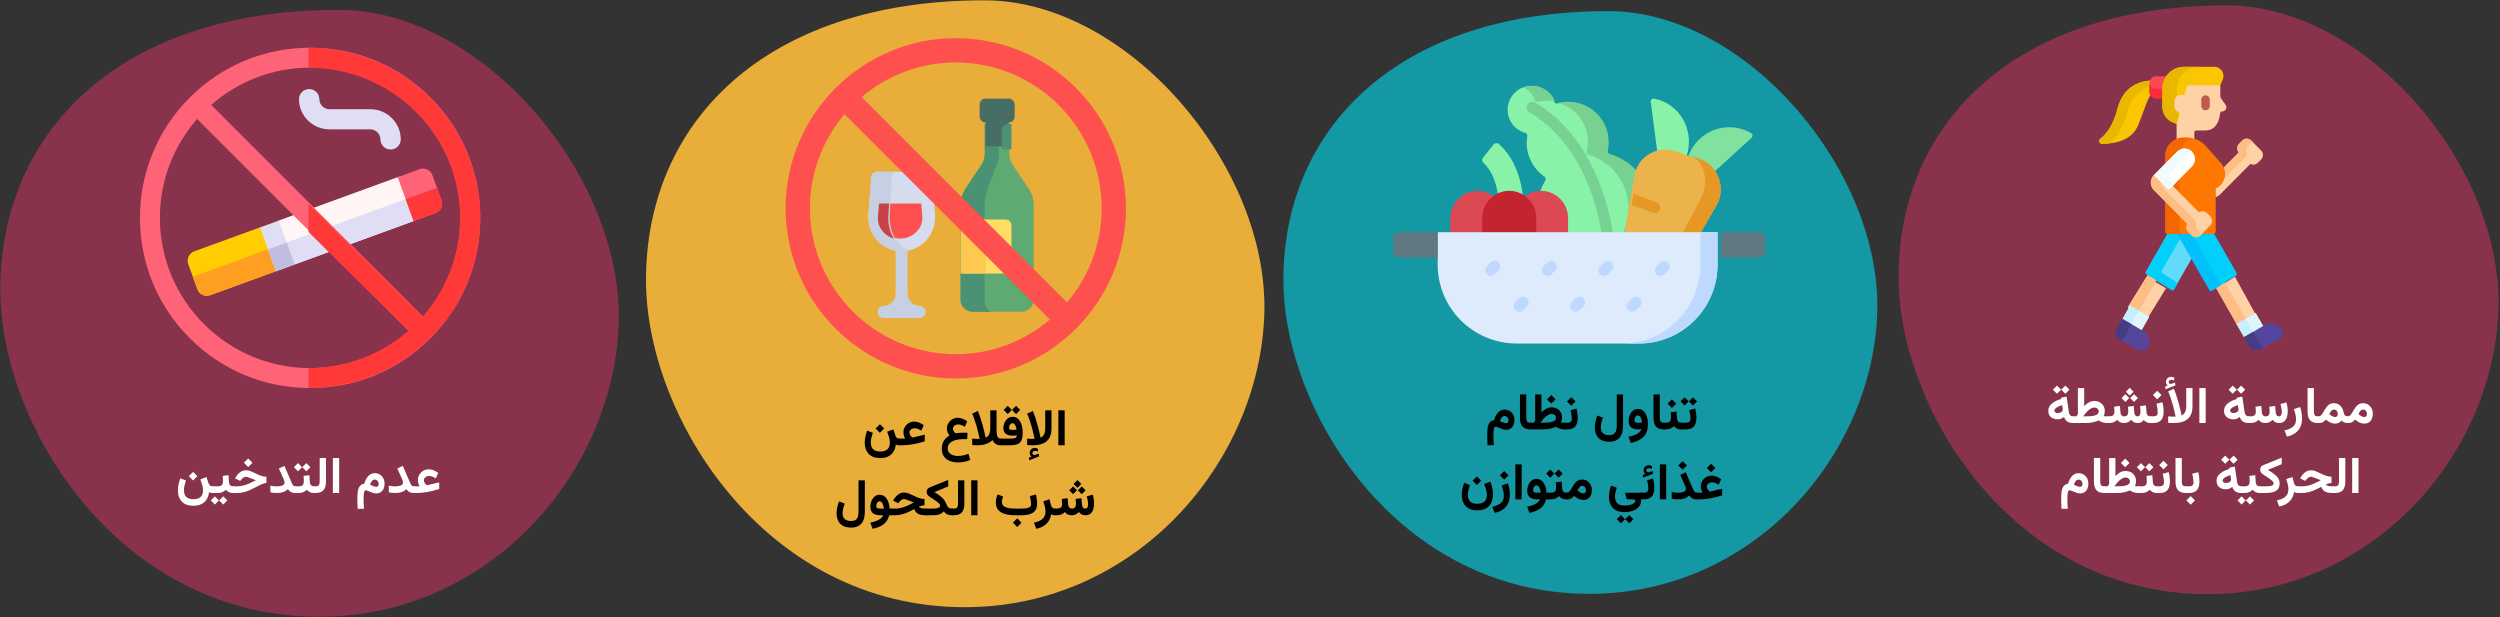
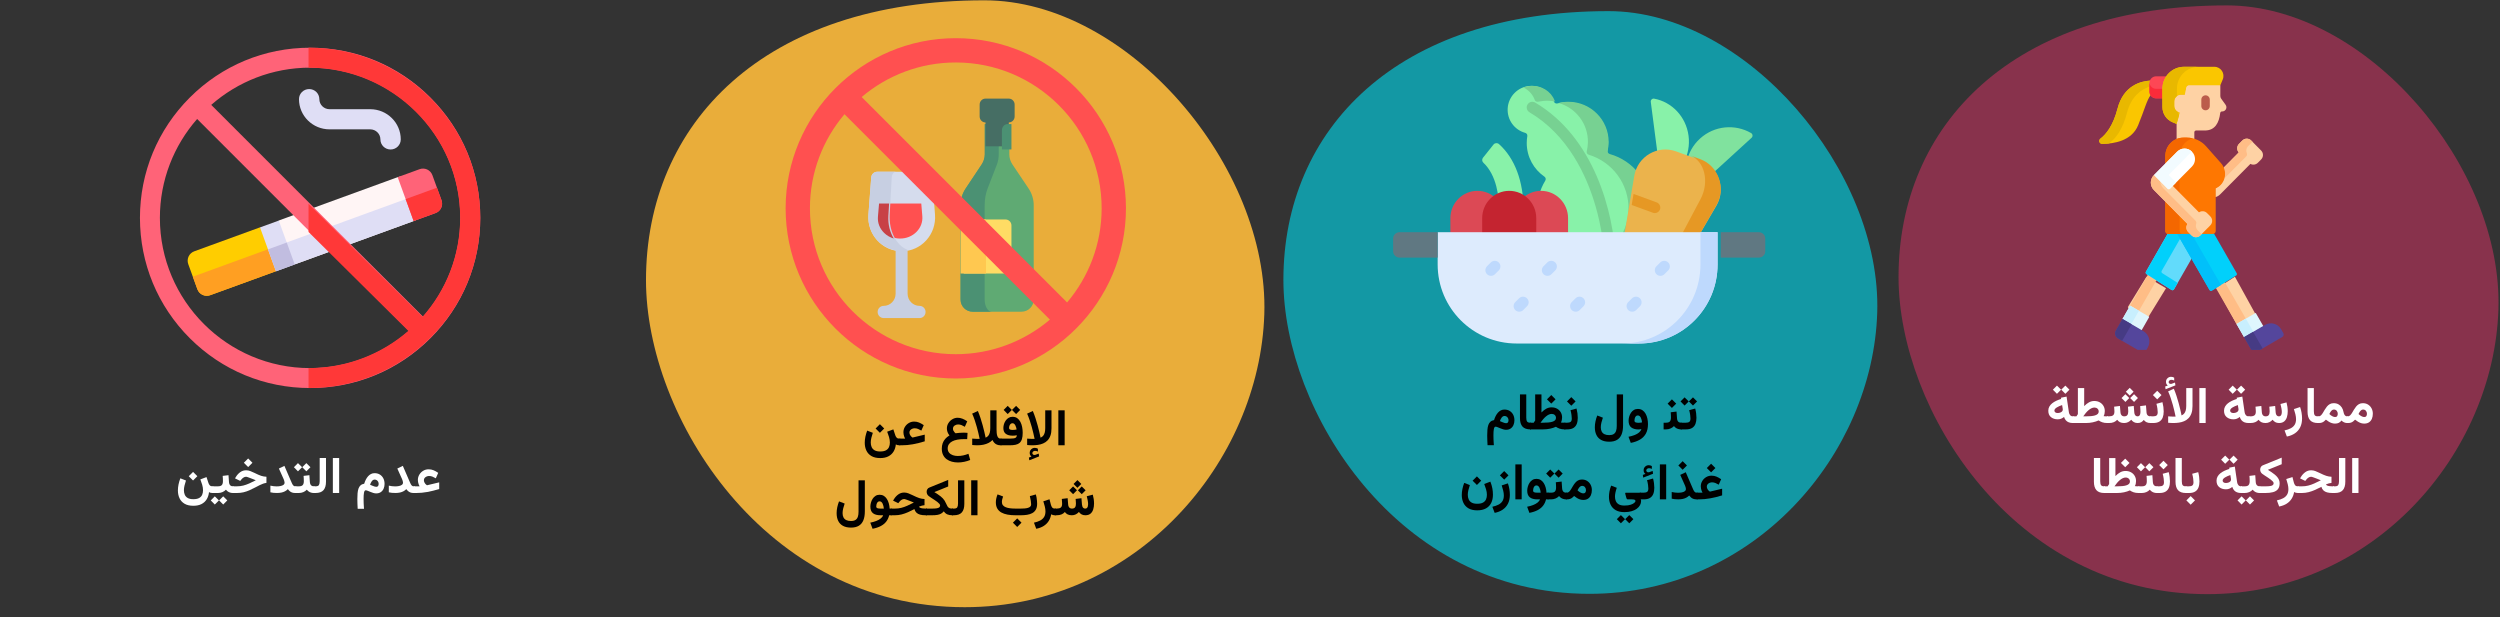
<svg xmlns="http://www.w3.org/2000/svg" width="786px" height="194px" viewBox="0 0 786 194" version="1.1">
  <rect x="0" y="0" width="786" height="194" fill="#333333" stroke="none" />
  <title>Group 143@2x</title>
  <g id="Page-1" stroke="none" stroke-width="1" fill="none" fill-rule="evenodd">
    <g id="vorlage" transform="translate(-123, -30439)">
      <g id="Group-143" transform="translate(123, 30439)">
        <g id="Group-133-Copy-2" transform="translate(596.9, 1.7)" fill-rule="nonzero">
          <path d="M97.1,185.1 C149.6,185.1 187.1,140.7 188.6,95.7 C190.1,50.7 147.2,0 103.2,0 C35.7,0 0,37.7 0,85.4 C0,126.9 36,185.1 97.1,185.1 Z" id="Path-Copy" fill="#88324C" />
          <polygon id="Path-Copy-29" fill="#FED2A4" points="111.977 97.104 112.1 96.824 105.751 85.3 100.1 88.946 106.355 100.3 106.701 100.295" />
          <polygon id="Path-Copy-30" fill="#FED2A4" points="84.1 88.921 77.961 85.3 72.1 94.834 72.183 95.08 78.122 98.3 78.374 98.237" />
          <path d="M79.061,27.099 L79.061,24.415 C79.061,24.139 79.12,23.876 79.224,23.637 C76.193,23.799 70.744,25.144 68.846,32.456 C67.455,37.814 65.259,40.524 63.465,41.892 C62.773,42.419 63.129,43.532 63.997,43.529 C67.705,43.518 73.284,42.628 75.319,37.706 C77.34,32.821 78.004,29.827 79.336,28.093 C79.163,27.802 79.061,27.462 79.061,27.099 Z" id="Path-Copy-31" fill="#FAC600" />
          <path d="M79.061,24.415 C79.061,24.139 79.12,23.876 79.224,23.637 C76.193,23.799 70.744,25.144 68.846,32.456 C67.455,37.814 65.259,40.524 63.465,41.892 C62.773,42.419 63.129,43.532 63.997,43.529 C64.689,43.527 65.445,43.494 66.232,43.411 C66.289,43.32 66.363,43.235 66.459,43.162 C68.252,41.795 70.449,39.085 71.839,33.727 C73.178,28.569 76.283,26.382 79.061,25.483 L79.061,24.415 L79.061,24.415 Z" id="Path-Copy-32" fill="#E8B800" />
          <path d="M83.144,26.168 C83.144,24.725 83.601,23.389 84.375,22.295 L80.988,22.295 C79.826,22.295 78.884,23.244 78.884,24.415 L78.884,27.099 C78.884,28.27 79.826,29.22 80.988,29.22 L83.144,29.22 L83.144,26.168 Z" id="Path-Copy-33" fill="#FD4755" />
          <path d="M78.891,24.26 C78.888,24.311 78.884,24.363 78.884,24.415 L78.884,27.099 C78.884,28.27 79.826,29.22 80.988,29.22 L83.144,29.22 L83.144,26.225 L80.988,26.225 C79.878,26.225 78.971,25.358 78.891,24.26 L78.891,24.26 Z" id="Path-Copy-34" fill="#FB2B3A" />
          <path d="M114.003,45.627 L110.877,42.477 C110.108,41.702 108.862,41.702 108.093,42.477 L107.049,43.529 C106.311,44.273 106.283,45.459 106.963,46.238 L102.122,51.115 C102.481,51.989 102.581,52.959 102.392,53.924 C102.106,55.393 101.185,56.608 99.868,57.256 C99.795,57.293 99.721,57.327 99.646,57.36 C99.581,57.389 99.54,57.453 99.54,57.524 L99.54,60.299 C100.112,60.163 100.656,59.873 101.103,59.423 L110.63,49.825 C111.376,50.232 112.328,50.119 112.959,49.484 L114.003,48.432 C114.772,47.657 114.772,46.401 114.003,45.627 L114.003,45.627 Z" id="Path-Copy-35" fill="#FED2A4" />
          <path d="M110.877,42.477 C110.108,41.702 108.861,41.702 108.093,42.477 L107.049,43.529 C106.31,44.273 106.283,45.459 106.963,46.238 L102.256,50.98 C102.718,52.068 102.777,53.27 102.467,54.368 L109.326,47.458 C109.588,47.193 109.643,46.796 109.493,46.454 C109.176,45.728 109.312,44.85 109.902,44.255 L110.946,43.203 C111.058,43.09 111.182,42.995 111.312,42.915 L110.877,42.477 Z" id="Path-Copy-36" fill="#FFBD86" />
          <polygon id="Path-Copy-37" fill="#FFBD86" points="75.585 96.018 81.161 86.288 78.444 84.57 72.809 94.403" />
          <polygon id="Path-Copy-38" fill="#DFF6FD" points="76.033 102.061 76.444 102.094 78.841 97.911 72.809 94.403 70.413 98.585 70.541 98.867" />
          <polygon id="Path-Copy-39" fill="#C8EFFE" transform="translate(72.997, 97.302) rotate(-59.999) translate(-72.997, -97.302) " points="70.592 95.704 75.413 95.689 75.402 98.9 70.582 98.916" />
          <path d="M87.815,71.844 L87.815,71.665 L84.69,71.665 L77.771,83.739 C77.626,83.993 77.706,84.317 77.952,84.473 L85.845,89.467 C86.104,89.631 86.447,89.545 86.6,89.278 L92.216,79.477 L87.815,71.844 Z" id="Path-Copy-40" fill="#62DBFB" />
          <path d="M82.739,83.455 L88.606,73.216 L87.815,71.844 L87.815,71.665 L84.69,71.665 L77.771,83.739 C77.626,83.993 77.706,84.317 77.952,84.473 L85.845,89.467 C86.104,89.631 86.447,89.545 86.6,89.278 L87.761,87.252 L82.919,84.189 C82.673,84.033 82.594,83.709 82.739,83.455 L82.739,83.455 Z" id="Path-Copy-41" fill="#01D0FB" />
          <path d="M68.988,104.702 L75.174,108.3 L77.93,108.3 L78.369,107.535 C79.394,105.745 78.786,103.456 77.009,102.422 L70.413,98.585 L68.329,102.222 C67.831,103.09 68.126,104.2 68.988,104.702 L68.988,104.702 Z" id="Path-Copy-42" fill="#54469C" />
          <path d="M70.413,98.585 L68.328,102.222 C67.831,103.09 68.126,104.2 68.988,104.702 L70.299,105.464 L73.284,100.255 L70.413,98.585 Z" id="Path-Copy-43" fill="#463B84" />
          <polygon id="Path-Copy-44" fill="#FFBD86" points="106.267 100.176 109.187 98.477 102.546 86.948 99.699 88.714" />
          <polygon id="Path-Copy-45" fill="#DFF6FD" points="114.599 101.026 114.658 100.785 112.298 96.667 106.267 100.176 108.626 104.294 108.889 104.347" />
          <polygon id="Path-Copy-46" fill="#C8EFFE" points="109.187 98.477 106.267 100.176 108.626 104.294 111.556 102.59" />
          <path d="M106.318,84.199 L99.136,71.665 L87.506,71.665 L97.772,89.467 C97.925,89.732 98.264,89.817 98.523,89.657 L106.134,84.935 C106.383,84.78 106.465,84.454 106.318,84.199 L106.318,84.199 Z" id="Path-Copy-47" fill="#01D0FB" />
          <path d="M92.034,71.665 L87.506,71.665 L97.772,89.467 C97.925,89.731 98.264,89.817 98.523,89.657 L101.385,87.881 L92.034,71.665 Z" id="Path-Copy-48" fill="#01C0FA" />
          <path d="M113.679,108.3 L120.656,104.241 C121.081,103.994 121.226,103.447 120.981,103.02 L120.297,101.827 C119.271,100.037 116.999,99.423 115.222,100.457 L108.626,104.294 L110.922,108.3 L113.679,108.3 L113.679,108.3 Z" id="Path-Copy-49" fill="#54469C" />
          <polygon id="Path-Copy-50" fill="#463B84" points="113.679 108.3 114.476 107.836 111.48 102.634 108.626 104.294 110.922 108.3" />
          <path d="M102.835,31.259 L101.439,29.317 C101.265,29.074 101.171,28.782 101.171,28.482 L101.171,25.102 L100.734,24.92 L91.348,24.92 C90.819,24.92 90.361,25.3 90.259,25.824 L89.855,27.915 L88.783,27.915 C87.525,27.915 86.501,28.946 86.501,30.214 L86.501,31.595 C86.501,32.652 87.208,33.557 88.208,33.817 L87.307,37.021 L87.425,37.268 L87.425,42.193 C88.084,41.91 88.81,41.754 89.571,41.754 L90.669,41.754 C91.466,41.754 92.25,41.878 92.997,42.111 L92.997,39.888 C92.997,39.578 93.247,39.326 93.555,39.326 L96.329,39.326 C99.484,39.326 100.782,36.929 101.13,33.844 C101.162,33.557 101.397,33.337 101.683,33.337 L101.782,33.337 C102.843,33.337 103.458,32.125 102.835,31.259 L102.835,31.259 Z" id="Path-Copy-51" fill="#FED2A4" />
          <path d="M90.669,41.572 L89.571,41.572 C86.43,41.572 83.883,44.138 83.883,47.303 L83.883,70.939 C83.883,71.44 84.286,71.846 84.784,71.846 L98.817,71.846 C99.314,71.846 99.717,71.44 99.717,70.939 L99.717,57.524 C99.794,57.49 99.871,57.454 99.946,57.417 C102.876,55.974 103.558,52.058 101.388,49.604 L96.692,44.293 C95.161,42.562 92.97,41.572 90.669,41.572 L90.669,41.572 Z" id="Path-Copy-52" fill="#FE7701" />
          <polygon id="Path-Copy-53" fill="#F46700" points="88.387 58.938 88.387 54.561 86.214 56.749" />
          <path d="M87.608,45.983 C87.949,45.639 88.347,45.39 88.771,45.229 C89.412,43.568 90.799,42.283 92.518,41.791 C91.917,41.649 91.297,41.572 90.669,41.572 L89.571,41.572 C86.43,41.572 83.883,44.138 83.883,47.303 L83.883,49.736 L87.608,45.983 Z" id="Path-Copy-54" fill="#F46700" />
          <path d="M88.387,70.939 L88.387,66.219 L83.883,61.682 L83.883,70.939 C83.883,71.44 84.286,71.846 84.784,71.846 L89.287,71.846 C88.79,71.846 88.387,71.44 88.387,70.939 Z" id="Path-Copy-55" fill="#F46700" />
          <path d="M96.527,32.978 C95.792,32.978 95.196,32.378 95.196,31.637 L95.196,29.609 C95.196,28.869 95.792,28.268 96.527,28.268 C97.262,28.268 97.858,28.869 97.858,29.609 L97.858,31.637 C97.858,32.378 97.262,32.978 96.527,32.978 Z" id="Path-Copy-56" fill="#BB5D4C" />
          <path d="M82.966,26.168 L82.966,31.96 C82.966,34.04 84.208,35.917 86.115,36.717 L87.425,37.267 L88.434,33.68 C87.44,33.512 86.682,32.643 86.682,31.594 L86.682,30.213 C86.682,29.044 87.622,28.096 88.783,28.096 L90.004,28.096 L90.436,25.859 C90.521,25.419 90.904,25.102 91.348,25.102 L101.171,25.102 L101.93,23.279 C102.717,21.388 101.338,19.3 99.303,19.3 L89.784,19.3 C86.019,19.3 82.966,22.375 82.966,26.168 Z" id="Path-Copy-57" fill="#FAC600" />
          <path d="M87.744,33.433 C87.11,33.069 86.681,32.383 86.681,31.595 L86.681,30.214 C86.681,29.518 87.016,28.903 87.53,28.517 L87.53,26.168 C87.53,22.375 90.582,19.3 94.347,19.3 L89.784,19.3 C86.019,19.3 82.966,22.375 82.966,26.168 L82.966,31.96 C82.966,34.04 84.208,35.917 86.115,36.718 L87.425,37.268 L88.2,34.509 C88.009,34.171 87.856,33.81 87.744,33.433 L87.744,33.433 Z" id="Path-Copy-58" fill="#E8B800" />
          <path d="M98.029,66.338 L96.985,65.287 C96.299,64.596 95.235,64.523 94.467,65.064 L86.214,56.749 L86.055,56.656 L85.198,57.52 C85.138,57.58 85.06,57.613 84.975,57.613 C84.891,57.613 84.812,57.58 84.753,57.52 L80.925,53.664 L80.329,53.316 L80.274,53.371 C78.993,54.662 78.993,56.755 80.274,58.046 L90.853,68.705 C90.316,69.478 90.389,70.55 91.074,71.241 L92.118,72.293 C92.887,73.068 94.134,73.068 94.902,72.293 L98.028,69.143 C98.797,68.369 98.797,67.113 98.029,66.338 L98.029,66.338 Z" id="Path-Copy-59" fill="#FED2A4" />
          <path d="M95.094,71.74 L94.05,70.688 C93.498,70.132 93.344,69.329 93.585,68.633 C93.698,68.304 93.617,67.939 93.373,67.692 L83.25,57.494 C82.645,56.884 82.328,56.095 82.295,55.297 L80.329,53.316 L80.275,53.371 C78.993,54.662 78.993,56.755 80.275,58.046 L90.853,68.705 C90.316,69.478 90.389,70.551 91.075,71.241 L92.119,72.293 C92.887,73.068 94.134,73.068 94.903,72.293 L95.285,71.908 C95.219,71.856 95.155,71.801 95.094,71.74 L95.094,71.74 Z" id="Path-Copy-60" fill="#FFBD86" />
          <path d="M85.323,57.647 L92.254,50.664 C93.537,49.371 93.537,47.275 92.254,45.983 C90.971,44.69 88.891,44.69 87.608,45.983 L80.329,53.316 L84.627,57.647 C84.82,57.84 85.131,57.84 85.323,57.647 L85.323,57.647 Z" id="Path-Copy-61" fill="#FFFFFF" />
          <path d="M84.911,53.316 L92.19,45.983 C92.2,45.972 92.211,45.963 92.222,45.953 C90.936,44.692 88.881,44.7 87.608,45.983 L80.329,53.316 L84.627,57.647 C84.819,57.84 85.131,57.84 85.323,57.647 L87.266,55.689 L84.911,53.316 Z" id="Path-Copy-62" fill="#F2FBFF" />
        </g>
        <g id="Group-135-Copy-2" transform="translate(203.1, 0.1)" fill-rule="nonzero">
          <path d="M100.2,190.8 C154.3,190.8 192.9,145 194.4,98.7 C195.9,52.4 151.7,0 106.4,0 C36.9,0 0,38.8 0,88 C0,130.8 37.2,190.8 100.2,190.8 Z" id="Path-Copy-2" fill="#E9AD3A" />
          <path d="M106.567,38.9 L106.567,48.416 C106.567,49.543 106.231,50.645 105.601,51.583 L100.51,59.167 C99.46,60.73 98.9,62.567 98.9,64.446 L98.9,94.093 C98.9,96.196 100.616,97.9 102.733,97.9 L118.067,97.9 C120.184,97.9 121.9,96.196 121.9,94.093 L121.9,64.446 C121.9,62.567 121.34,60.73 120.29,59.167 L115.199,51.583 C114.57,50.645 114.233,49.543 114.233,48.416 L114.233,38.9" id="Path-Copy-71" fill="#5FAA73" />
          <path d="M106.479,94.094 L106.479,64.446 C106.479,62.567 106.802,60.73 107.407,59.167 L110.343,51.583 C110.706,50.645 110.9,49.543 110.9,48.416 L110.9,38.9 L106.479,38.9 L106.479,48.416 C106.479,49.543 106.147,50.645 105.524,51.583 L100.491,59.167 C99.454,60.73 98.9,62.567 98.9,64.446 L98.9,94.094 C98.9,96.196 100.597,97.9 102.69,97.9 L108.689,97.9 C107.469,97.9 106.479,96.196 106.479,94.094 Z" id="Path-Copy-72" fill="#4B9173" />
          <path d="M113.025,85.9 L99.9,85.9 L99.9,68.9 L113.025,68.9 C114.06,68.9 114.9,69.746 114.9,70.789 L114.9,84.011 C114.9,85.054 114.06,85.9 113.025,85.9 Z" id="Path-Copy-73" fill="#FFDC64" />
          <path d="M88.098,53.9 L72.701,53.9 C71.714,53.9 70.893,54.674 70.817,55.675 L69.932,67.395 C69.462,73.601 74.284,78.9 80.4,78.9 L80.4,78.9 C86.516,78.9 91.337,73.601 90.868,67.395 L89.983,55.675 C89.907,54.674 89.086,53.9 88.098,53.9 Z" id="Path-Copy-74" fill="#D5DCED" />
          <path d="M114.067,30.9 L106.733,30.9 C105.721,30.9 104.9,31.74 104.9,32.775 L104.9,36.525 C104.9,37.561 105.721,38.4 106.733,38.4 L106.733,45.9 L114.067,45.9 L114.067,38.4 C115.079,38.4 115.9,37.56 115.9,36.525 L115.9,32.775 C115.9,31.739 115.079,30.9 114.067,30.9 Z" id="Path-Copy-75" fill="#466E64" />
          <path d="M111.9,40.9 L111.9,46.9 L114.9,46.9 L114.9,38.9 L113.7,38.9 C112.706,38.9 111.9,39.796 111.9,40.9 Z" id="Path-Copy-76" fill="#4B9173" />
          <path d="M73.25,63.9 L72.921,67.88 C72.77,69.712 73.425,71.462 74.764,72.81 C76.104,74.158 77.928,74.9 79.9,74.9 C81.872,74.9 83.696,74.158 85.036,72.81 C86.375,71.463 87.03,69.711 86.879,67.88 L86.55,63.9 L73.25,63.9 Z" id="Path-Copy-77" fill="#FF5050" />
          <path d="M86.016,96.067 C83.935,96.067 82.249,94.351 82.249,92.233 L82.249,78.622 C82.249,78.516 82.187,78.425 82.09,78.386 C78.73,77.047 76.34,72.531 76.621,67.35 L77.257,55.67 C77.311,54.671 77.9,53.9 78.609,53.9 L72.692,53.9 C71.708,53.9 70.89,54.671 70.814,55.67 L69.931,67.35 C69.513,72.881 73.316,77.676 78.482,78.632 L78.482,92.233 C78.482,94.351 76.797,96.067 74.715,96.067 C73.674,96.066 72.831,96.924 72.831,97.983 C72.831,99.043 73.674,99.9 74.715,99.9 L86.016,99.9 C87.058,99.9 87.9,99.043 87.9,97.983 C87.9,96.924 87.057,96.066 86.016,96.067 Z" id="Path-Copy-78" fill="#C7CFE2" />
          <path d="M73.274,63.9 L72.923,68.029 C72.761,69.929 73.46,71.745 74.892,73.143 C75.735,73.967 76.771,74.542 77.9,74.9 C76.701,72.928 76.033,70.43 76.198,67.737 L76.433,63.9 L73.274,63.9 L73.274,63.9 Z" id="Path-Copy-79" fill="#C84146" />
          <rect id="Rectangle-Copy-6" fill="#FFC850" x="98.9" y="68.9" width="8" height="17" />
          <path d="M97.4,11.9 C67.9,11.9 43.9,35.9 43.9,65.4 C43.9,94.9 67.9,118.9 97.4,118.9 C126.9,118.9 150.9,94.9 150.9,65.4 C150.9,35.9 126.9,11.9 97.4,11.9 Z M51.543,65.4 C51.543,54.13 55.637,43.803 62.406,35.81 L126.99,100.393 C118.996,107.163 108.67,111.257 97.4,111.257 C72.115,111.257 51.543,90.685 51.543,65.4 Z M132.394,94.99 L67.81,30.406 C75.803,23.637 86.13,19.543 97.4,19.543 C122.685,19.543 143.257,40.115 143.257,65.4 C143.257,76.67 139.163,86.997 132.394,94.99 Z" id="Shape-Copy-2" fill="#FF5050" />
        </g>
        <g id="Group-136-Copy-2" transform="translate(0.1, 3.1)" fill-rule="nonzero">
-           <path d="M100.2,190.8 C154.3,190.8 192.9,145 194.4,98.7 C195.9,52.4 151.7,0 106.4,0 C36.9,0 0,38.8 0,88 C0,130.8 37.2,190.8 100.2,190.8 Z" id="Path-Copy-3" fill="#88324C" />
          <path d="M122.7,43.9 C120.933,43.9 119.5,42.482 119.5,40.733 C119.5,38.987 118.064,37.567 116.3,37.567 L103.5,37.567 C98.207,37.567 93.9,33.305 93.9,28.067 C93.9,26.318 95.333,24.9 97.1,24.9 C98.867,24.9 100.3,26.318 100.3,28.067 C100.3,29.813 101.736,31.233 103.5,31.233 L116.3,31.233 C121.593,31.233 125.9,35.495 125.9,40.733 C125.9,42.482 124.467,43.9 122.7,43.9 Z" id="Path-Copy-63" fill="#DFDEF5" />
          <path d="M81.633,68.382 L60.968,75.914 C59.337,76.508 58.497,78.313 59.09,79.946 L61.956,87.829 C62.549,89.462 64.352,90.304 65.982,89.709 L86.647,82.178 L87.092,74.204 L81.633,68.382 Z" id="Path-Copy-64" fill="#FFCD00" />
          <path d="M61.956,87.829 C62.549,89.462 64.352,90.304 65.982,89.709 L86.647,82.178 L87.092,74.204 L60.523,83.888 L61.956,87.829 Z" id="Path-Copy-65" fill="#FF9F22" />
          <path d="M87.537,66.23 L87.092,74.204 L92.551,80.026 L129.944,66.397 C131.574,65.803 132.415,63.997 131.822,62.365 L128.956,54.481 C128.363,52.849 126.56,52.007 124.93,52.601 L87.537,66.23 Z" id="Path-Copy-66" fill="#FFF5F5" />
          <path d="M87.092,74.204 L92.551,80.026 L129.944,66.397 C131.574,65.803 132.415,63.997 131.822,62.364 L130.389,58.423 L87.092,74.204 Z" id="Path-Copy-67" fill="#DFDEF5" />
          <polygon id="Path-Copy-68" fill="#DFDEF5" transform="translate(87.104, 74.224) rotate(-19.993) translate(-87.104, -74.224) " points="83.964 66.884 90.25 66.881 90.243 81.564 83.957 81.567" />
          <polygon id="Path-Copy-69" fill="#C1BDE0" transform="translate(88.358, 77.674) rotate(-19.993) translate(-88.358, -77.674) " points="85.216 74.005 91.502 74.002 91.499 81.343 85.213 81.346" />
          <path d="M135.23,27.57 C125.125,17.465 111.69,11.9 97.4,11.9 C83.11,11.9 69.675,17.465 59.57,27.57 C49.465,37.675 43.9,51.11 43.9,65.4 C43.9,79.69 49.465,93.125 59.57,103.23 C69.675,113.335 83.11,118.9 97.4,118.9 C111.69,118.9 125.125,113.335 135.23,103.23 C145.335,93.125 150.9,79.69 150.9,65.4 C150.9,51.11 145.335,37.675 135.23,27.57 Z M144.63,65.4 C144.63,77.296 140.208,88.177 132.923,96.49 L66.31,29.877 C74.623,22.592 85.504,18.17 97.4,18.17 C123.443,18.17 144.63,39.357 144.63,65.4 Z M50.17,65.4 C50.17,53.504 54.592,42.623 61.877,34.31 L128.49,100.923 C120.177,108.208 109.296,112.63 97.4,112.63 C71.357,112.63 50.17,91.443 50.17,65.4 Z" id="Shape-Copy" fill="#FF6378" />
          <path d="M135.084,27.57 C124.884,17.465 111.324,11.9 96.9,11.9 L96.9,18.17 C123.186,18.17 144.572,39.357 144.572,65.4 C144.572,77.296 140.108,88.177 132.755,96.49 L96.9,60.967 L96.9,69.833 L128.281,100.923 C119.89,108.208 108.907,112.63 96.9,112.63 L96.9,118.9 C111.324,118.9 124.884,113.335 135.084,103.23 C145.283,93.125 150.9,79.69 150.9,65.4 C150.9,51.11 145.283,37.675 135.084,27.57 Z" id="Path-Copy-70" fill="#FF3838" />
          <g id="Group-Copy-24" transform="translate(124.93, 49.9)">
            <path d="M6.888,0.191 L1.42108547e-14,2.701 L5.014,16.497 L11.902,13.986 C13.533,13.392 14.373,11.587 13.78,9.954 L10.915,2.071 C10.321,0.438 8.519,-0.404 6.888,0.191 L6.888,0.191 Z" id="Path" fill="#FF6378" />
            <path d="M2.507,9.599 L5.014,16.497 L11.902,13.986 C13.533,13.392 14.373,11.587 13.78,9.954 L12.347,6.012 L2.507,9.599 Z" id="Path" fill="#FF3838" />
          </g>
        </g>
        <g id="Group-134-Copy-2" transform="translate(403.5, 3.5)" fill-rule="nonzero">
          <path d="M96.2,183.2 C148.2,183.2 185.3,139.2 186.7,94.8 C188.1,50.4 145.7,0 102.2,0 C35.4,0 2.84217094e-14,37.3 2.84217094e-14,84.5 C2.84217094e-14,125.6 35.7,183.2 96.2,183.2 Z" id="Path-Copy-4" fill="#1398A4" />
          <path d="M102.457,45.332 C101.981,45.199 101.701,44.719 101.808,44.236 C102.006,43.342 102.112,42.412 102.112,41.457 C102.112,34.369 96.38,28.624 89.309,28.624 C88.216,28.624 87.157,28.763 86.145,29.022 C85.681,29.141 85.208,28.894 85.044,28.443 C83.928,25.373 80.874,23.237 77.364,23.526 C73.683,23.829 70.735,26.857 70.514,30.552 C70.294,34.219 72.699,37.361 76.023,38.268 C76.473,38.39 76.769,38.83 76.69,39.29 C76.57,39.994 76.506,40.718 76.506,41.457 C76.506,45.851 78.711,49.727 82.071,52.04 C82.476,52.319 82.598,52.859 82.342,53.279 C80.583,56.176 79.62,59.612 79.76,63.282 C80.11,72.481 87.485,79.991 96.657,80.474 C106.969,81.018 115.5,72.798 115.5,62.582 C115.5,54.365 109.981,47.445 102.457,45.332 L102.457,45.332 Z" id="Path-Copy-5" fill="#88F2A9" />
          <path d="M102.603,44.926 C102.133,44.795 101.856,44.324 101.961,43.849 C102.157,42.969 102.262,42.055 102.262,41.116 C102.262,34.148 96.594,28.5 89.603,28.5 C88.532,28.5 87.493,28.635 86.5,28.886 C91.94,30.401 95.873,35.437 95.738,41.324 C95.717,42.262 95.591,43.174 95.375,44.049 C95.259,44.521 95.525,44.998 95.992,45.14 C103.382,47.387 108.682,54.313 108.496,62.388 C108.306,70.692 102.377,77.518 94.573,79.199 C95.323,79.339 96.089,79.434 96.869,79.475 C107.065,80.01 115.5,71.929 115.5,61.884 C115.5,53.807 110.043,47.004 102.603,44.926 Z" id="Path-Copy-6" fill="#77D192" />
          <path d="M79.026,27.917 C79.178,28.339 79.641,28.577 80.103,28.477 C81.109,28.259 82.161,28.153 83.241,28.176 C84.014,28.192 84.768,28.277 85.5,28.417 C85.395,28.327 85.309,28.215 85.257,28.081 C84.153,25.236 81.131,23.256 77.658,23.524 C76.901,23.583 76.177,23.751 75.5,24.011 C77.148,24.841 78.42,26.237 79.026,27.917 Z" id="Path-Copy-7" fill="#77D192" />
          <path d="M79.157,28.745 C78.318,28.249 77.237,28.53 76.743,29.375 C76.25,30.219 76.53,31.306 77.37,31.802 C89.525,38.988 95.351,51.739 98.098,61.17 C100.02,67.773 100.882,74.214 101.026,79.5 C102.23,79.281 103.393,78.94 104.5,78.491 C103.868,63.059 97.653,39.68 79.157,28.745 L79.157,28.745 Z" id="Path-Copy-8" fill="#77D192" />
          <path d="M75.5,62.5 L67.813,62.5 C67.813,58.598 67.147,51.68 62.858,47.642 C62.422,47.231 62.381,46.557 62.754,46.09 L66.063,41.942 C66.488,41.408 67.28,41.351 67.79,41.808 C72.773,46.267 75.5,53.555 75.5,62.5 Z" id="Path-Copy-9" fill="#88F2A9" />
          <path d="M115.508,28.549 L118.646,52.696 C118.726,53.314 119.366,53.678 119.912,53.411 C124.991,50.925 128.169,45.257 127.38,39.192 C126.593,33.131 122.086,28.532 116.555,27.515 C115.957,27.405 115.427,27.927 115.508,28.549 L115.508,28.549 Z" id="Path-Copy-10" fill="#88F2A9" />
          <path d="M147.199,39.817 L129.206,56.258 C128.746,56.679 128.005,56.532 127.745,55.965 C125.324,50.676 126.451,44.214 130.97,40.084 C135.487,35.957 142.007,35.426 147.035,38.326 C147.578,38.64 147.662,39.394 147.199,39.817 Z" id="Path-Copy-11" fill="#80E29E" />
          <path d="M109.578,94.033 C106.076,92.757 103.986,89.158 104.61,85.48 L110.324,51.771 C111.36,45.661 117.672,41.984 123.488,44.104 L130.973,46.832 C136.789,48.951 139.265,55.831 136.136,61.178 L118.874,90.678 C116.991,93.898 113.079,95.309 109.578,94.033 L109.578,94.033 Z" id="Path-Copy-12" fill="#EBB34C" />
          <path d="M131.036,46.528 L125.558,44.5 L127.797,45.329 C132.436,47.047 134.041,53.656 131.144,59.113 L115.16,89.213 C113.655,92.047 110.995,93.65 108.5,93.374 C108.92,93.632 109.368,93.854 109.844,94.03 C113.312,95.314 117.186,93.894 119.052,90.654 L136.149,60.966 C139.248,55.585 136.796,48.662 131.036,46.528 L131.036,46.528 Z" id="Path-Copy-13" fill="#E69824" />
          <path d="M117.366,60.137 L110.382,57.579 C110.283,57.542 110.182,57.517 110.081,57.5 L109.5,60.945 L116.188,63.395 C116.382,63.466 116.581,63.5 116.777,63.5 C117.48,63.5 118.141,63.063 118.396,62.359 C118.721,61.459 118.26,60.464 117.366,60.137 L117.366,60.137 Z" id="Path-Copy-14" fill="#E69824" />
          <path d="M81,56.5 C76.306,56.5 72.5,60.349 72.5,65.098 L72.5,76.902 C72.5,81.651 76.306,85.5 81,85.5 C85.694,85.5 89.5,81.651 89.5,76.902 L89.5,65.098 C89.5,60.349 85.694,56.5 81,56.5 L81,56.5 Z" id="Path-Copy-15" fill="#DC4955" />
          <path d="M61,56.5 C56.306,56.5 52.5,60.349 52.5,65.098 L52.5,76.902 C52.5,81.651 56.306,85.5 61,85.5 C65.694,85.5 69.5,81.651 69.5,76.902 L69.5,65.098 C69.5,60.349 65.694,56.5 61,56.5 Z" id="Path-Copy-16" fill="#DC4955" />
          <path d="M71,56.5 C66.306,56.5 62.5,60.349 62.5,65.098 L62.5,76.902 C62.5,81.651 66.306,85.5 71,85.5 C75.694,85.5 79.5,81.651 79.5,76.902 L79.5,65.098 C79.5,60.349 75.694,56.5 71,56.5 L71,56.5 Z" id="Path-Copy-17" fill="#C42430" />
          <path d="M48.5,69.5 L48.5,79.658 C48.5,93.378 59.619,104.5 73.335,104.5 L111.665,104.5 C125.381,104.5 136.5,93.378 136.5,79.658 L136.5,69.5 L48.5,69.5 Z" id="Path-Copy-18" fill="#DDEBFD" />
          <path d="M131.12,69.5 L131.12,79.658 C131.12,93.378 120.097,104.5 106.5,104.5 L111.88,104.5 C125.477,104.5 136.5,93.378 136.5,79.658 L136.5,69.5 L131.12,69.5 Z" id="Path-Copy-19" fill="#BED9FD" />
          <path d="M149.434,77.5 L137.5,77.5 L137.5,69.5 L149.434,69.5 C150.575,69.5 151.5,70.386 151.5,71.479 L151.5,75.521 C151.5,76.614 150.575,77.5 149.434,77.5 Z" id="Path-Copy-20" fill="#607882" />
          <path d="M36.566,77.5 L48.5,77.5 L48.5,69.5 L36.566,69.5 C35.425,69.5 34.5,70.386 34.5,71.479 L34.5,75.521 C34.5,76.614 35.425,77.5 36.566,77.5 Z" id="Path-Copy-21" fill="#607882" />
          <path d="M65.27,83.225 C64.817,83.225 64.364,83.053 64.019,82.707 C63.327,82.017 63.327,80.897 64.018,80.206 L65.208,79.018 C65.899,78.327 67.02,78.327 67.711,79.018 C68.402,79.708 68.403,80.828 67.711,81.519 L66.522,82.707 C66.177,83.053 65.723,83.225 65.27,83.225 L65.27,83.225 Z" id="Path-Copy-22" fill="#BED9FD" />
          <path d="M83.027,83.225 C82.574,83.225 82.121,83.053 81.775,82.707 C81.084,82.017 81.084,80.897 81.775,80.206 L82.964,79.018 C83.656,78.327 84.776,78.327 85.468,79.018 C86.159,79.708 86.159,80.828 85.468,81.519 L84.279,82.707 C83.933,83.053 83.48,83.225 83.027,83.225 L83.027,83.225 Z" id="Path-Copy-23" fill="#BED9FD" />
-           <path d="M100.784,83.225 C100.331,83.225 99.878,83.053 99.532,82.707 C98.841,82.017 98.84,80.897 99.532,80.206 L100.721,79.018 C101.413,78.327 102.533,78.327 103.225,79.018 C103.916,79.708 103.916,80.828 103.225,81.519 L102.036,82.707 C101.69,83.053 101.237,83.225 100.784,83.225 L100.784,83.225 Z" id="Path-Copy-24" fill="#BED9FD" />
          <path d="M118.54,83.225 C118.087,83.225 117.634,83.053 117.289,82.707 C116.597,82.017 116.597,80.897 117.289,80.206 L118.478,79.018 C119.169,78.327 120.29,78.327 120.981,79.018 C121.673,79.708 121.673,80.828 120.982,81.519 L119.792,82.707 C119.446,83.053 118.993,83.225 118.54,83.225 L118.54,83.225 Z" id="Path-Copy-25" fill="#BED9FD" />
          <path d="M74.149,94.5 C73.696,94.5 73.243,94.327 72.897,93.982 C72.206,93.291 72.205,92.172 72.897,91.481 L74.086,90.293 C74.777,89.602 75.898,89.602 76.59,90.292 C77.281,90.983 77.281,92.103 76.59,92.794 L75.4,93.982 C75.055,94.327 74.602,94.5 74.149,94.5 L74.149,94.5 Z" id="Path-Copy-26" fill="#BED9FD" />
          <path d="M91.905,94.5 C91.452,94.5 90.999,94.327 90.654,93.982 C89.962,93.291 89.962,92.172 90.653,91.481 L91.843,90.293 C92.534,89.602 93.655,89.602 94.346,90.292 C95.038,90.983 95.038,92.103 94.346,92.794 L93.157,93.982 C92.811,94.327 92.358,94.5 91.905,94.5 L91.905,94.5 Z" id="Path-Copy-27" fill="#BED9FD" />
          <path d="M109.662,94.5 C109.209,94.5 108.756,94.327 108.41,93.982 C107.719,93.291 107.719,92.172 108.41,91.481 L109.6,90.293 C110.291,89.602 111.412,89.602 112.103,90.292 C112.794,90.983 112.795,92.103 112.103,92.794 L110.914,93.982 C110.568,94.327 110.115,94.5 109.662,94.5 L109.662,94.5 Z" id="Path-Copy-28" fill="#BED9FD" />
        </g>
        <g id="ممارسة-الأنشطة-الحرك" transform="translate(643.984, 118.469)" fill="#FFFFFF" fill-rule="nonzero">
          <path d="M98.959,10.291 C99.342,10.291 99.641,10.422 99.858,10.684 C100.075,10.945 100.184,11.262 100.184,11.635 C100.184,11.916 100.118,12.156 99.986,12.354 C99.854,12.552 99.639,12.651 99.34,12.651 C99.213,12.651 99.069,12.627 98.908,12.581 C98.746,12.534 98.568,12.455 98.374,12.342 C98.246,12.268 98.111,12.178 97.969,12.071 C97.827,11.965 97.679,11.84 97.527,11.697 C97.623,11.491 97.74,11.281 97.877,11.065 C98.013,10.849 98.172,10.666 98.352,10.516 C98.532,10.366 98.734,10.291 98.959,10.291 Z M99.334,14.711 C99.933,14.711 100.431,14.577 100.83,14.31 C101.229,14.042 101.53,13.674 101.731,13.205 C101.933,12.736 102.033,12.199 102.033,11.594 C102.033,11.002 101.906,10.456 101.652,9.955 C101.397,9.455 101.034,9.052 100.564,8.747 C100.094,8.442 99.538,8.289 98.896,8.289 C98.424,8.289 98.016,8.389 97.671,8.587 C97.326,8.786 97.026,9.043 96.77,9.359 C96.514,9.675 96.283,10.009 96.077,10.36 C95.871,10.712 95.673,11.046 95.482,11.362 C95.291,11.678 95.09,11.935 94.881,12.134 C94.671,12.332 94.429,12.432 94.154,12.432 L93.865,12.432 L93.865,14.531 L94.193,14.531 C94.587,14.531 94.915,14.485 95.175,14.392 C95.436,14.299 95.665,14.173 95.863,14.013 C96.06,13.854 96.257,13.673 96.453,13.471 C96.757,13.713 97.061,13.928 97.367,14.115 C97.673,14.302 97.987,14.448 98.31,14.553 C98.633,14.658 98.975,14.711 99.334,14.711 Z" id="Shape" />
          <path d="M85.021,14.531 C85.416,14.531 85.743,14.485 86.004,14.392 C86.264,14.299 86.493,14.173 86.691,14.013 C86.889,13.854 87.085,13.673 87.281,13.471 C87.585,13.713 87.889,13.928 88.195,14.115 C88.501,14.302 88.815,14.448 89.138,14.553 C89.461,14.658 89.803,14.711 90.162,14.711 C90.622,14.711 91.011,14.631 91.33,14.471 C91.65,14.311 91.936,14.066 92.19,13.738 C92.385,13.966 92.643,14.155 92.966,14.306 C93.289,14.456 93.618,14.531 93.951,14.531 L94.162,14.531 L94.162,12.432 L93.959,12.432 C93.791,12.432 93.631,12.387 93.479,12.297 C93.327,12.207 93.193,12.059 93.077,11.852 C92.961,11.645 92.872,11.369 92.809,11.023 C92.719,10.511 92.541,10.049 92.275,9.637 C92.009,9.225 91.663,8.897 91.237,8.654 C90.811,8.411 90.307,8.289 89.724,8.289 C89.252,8.289 88.844,8.389 88.499,8.587 C88.154,8.786 87.854,9.043 87.598,9.359 C87.342,9.675 87.111,10.009 86.905,10.36 C86.699,10.712 86.501,11.046 86.31,11.362 C86.119,11.678 85.918,11.935 85.709,12.134 C85.499,12.332 85.257,12.432 84.982,12.432 L84.698,12.432 L84.693,14.531 L85.021,14.531 Z M89.787,10.291 C90.17,10.291 90.469,10.422 90.686,10.684 C90.903,10.945 91.012,11.262 91.012,11.635 C91.012,11.916 90.946,12.156 90.814,12.354 C90.682,12.552 90.467,12.651 90.168,12.651 C90.05,12.651 89.914,12.629 89.759,12.586 C89.604,12.543 89.436,12.472 89.254,12.374 C89.117,12.299 88.974,12.206 88.823,12.094 C88.672,11.981 88.516,11.849 88.355,11.697 C88.452,11.491 88.568,11.281 88.705,11.065 C88.841,10.849 89,10.666 89.18,10.516 C89.36,10.366 89.562,10.291 89.787,10.291 Z" id="Shape" />
          <path d="M81.511,3.536 L81.511,10.97 C81.511,12.167 81.775,13.06 82.303,13.648 C82.832,14.237 83.662,14.531 84.795,14.531 L84.982,14.531 L84.982,12.432 L84.795,12.432 C84.28,12.432 83.934,12.31 83.757,12.068 C83.581,11.825 83.493,11.408 83.493,10.819 L83.493,3.536 L81.511,3.536 Z" id="Path" />
          <path d="M75.008,18.782 C75.995,18.586 76.846,18.242 77.56,17.75 C78.274,17.258 78.823,16.624 79.207,15.846 C79.591,15.069 79.783,14.155 79.783,13.105 C79.783,12.522 79.731,11.916 79.625,11.288 C79.52,10.66 79.368,10.064 79.168,9.501 L77.22,10.139 C77.392,10.648 77.547,11.188 77.686,11.76 C77.824,12.332 77.894,12.851 77.894,13.318 C77.894,14.012 77.753,14.59 77.472,15.053 C77.19,15.516 76.781,15.89 76.242,16.176 C75.703,16.462 75.048,16.689 74.277,16.857 L75.008,18.782 Z" id="Path" />
          <path d="M68.304,14.531 C68.753,14.531 69.167,14.436 69.547,14.245 C69.927,14.054 70.252,13.804 70.523,13.495 C70.737,13.794 71.008,14.041 71.337,14.237 C71.666,14.433 72.069,14.531 72.547,14.531 C73.232,14.526 73.773,14.355 74.172,14.019 C74.57,13.682 74.854,13.235 75.024,12.676 C75.195,12.117 75.28,11.504 75.28,10.836 C75.28,10.375 75.247,9.911 75.181,9.445 C75.114,8.978 75.019,8.513 74.894,8.048 L72.997,8.546 C73.099,8.944 73.195,9.371 73.284,9.826 C73.373,10.281 73.417,10.684 73.417,11.036 C73.417,11.289 73.388,11.522 73.331,11.733 C73.273,11.945 73.178,12.114 73.047,12.241 C72.916,12.368 72.74,12.432 72.52,12.432 C72.29,12.432 72.101,12.372 71.951,12.253 C71.802,12.134 71.69,11.976 71.617,11.779 C71.543,11.582 71.498,11.371 71.481,11.146 L71.324,9.166 L69.49,9.394 C69.507,9.588 69.524,9.79 69.539,10 C69.555,10.211 69.567,10.4 69.576,10.569 C69.585,10.737 69.589,10.861 69.589,10.941 C69.589,11.417 69.492,11.785 69.297,12.043 C69.103,12.302 68.777,12.432 68.32,12.432 C68.069,12.432 67.859,12.376 67.69,12.264 C67.52,12.152 67.39,11.998 67.299,11.803 C67.208,11.607 67.154,11.389 67.137,11.146 L66.98,9.166 L65.146,9.394 C65.163,9.588 65.179,9.789 65.193,9.999 C65.207,10.208 65.219,10.397 65.23,10.565 C65.24,10.732 65.245,10.858 65.245,10.941 C65.245,11.502 65.104,11.891 64.822,12.107 C64.54,12.324 64.104,12.432 63.515,12.432 L62.953,12.432 L62.953,14.531 L63.5,14.531 C64.125,14.531 64.646,14.44 65.063,14.257 C65.48,14.074 65.828,13.824 66.109,13.505 C66.33,13.82 66.615,14.07 66.965,14.254 C67.316,14.439 67.762,14.531 68.304,14.531 Z" id="Path" />
          <path d="M60.608,2.766 L59.319,4.047 L60.608,5.344 L61.897,4.047 L60.608,2.766 Z M57.968,2.766 L56.694,4.047 L57.968,5.344 L59.272,4.047 L57.968,2.766 Z M62.983,14.531 L63.241,14.531 L63.241,12.43 L63.015,12.43 C62.624,12.43 62.324,12.303 62.116,12.051 C61.908,11.798 61.78,11.513 61.733,11.195 L60.999,6.219 L59.233,6.578 L59.288,6.953 C58.746,7.12 58.232,7.316 57.745,7.543 C57.258,7.77 56.828,8.034 56.456,8.336 C56.084,8.638 55.789,8.982 55.573,9.367 C55.357,9.753 55.249,10.188 55.249,10.672 C55.249,11.552 55.53,12.221 56.093,12.68 C56.655,13.138 57.358,13.367 58.202,13.367 C58.582,13.367 58.931,13.306 59.249,13.184 C59.567,13.061 59.884,12.872 60.202,12.617 C60.332,13.039 60.52,13.392 60.765,13.676 C61.009,13.96 61.317,14.173 61.686,14.316 C62.056,14.46 62.488,14.531 62.983,14.531 Z M59.804,10.305 C59.804,10.544 59.722,10.745 59.558,10.906 C59.393,11.068 59.186,11.188 58.936,11.266 C58.686,11.344 58.434,11.383 58.179,11.383 C57.877,11.383 57.633,11.314 57.448,11.176 C57.263,11.038 57.171,10.846 57.171,10.602 C57.171,10.43 57.236,10.263 57.366,10.102 C57.496,9.94 57.675,9.788 57.901,9.645 C58.128,9.501 58.387,9.366 58.679,9.238 C58.97,9.111 59.275,8.992 59.593,8.883 L59.741,9.789 C59.762,9.883 59.778,9.974 59.788,10.062 C59.798,10.151 59.804,10.232 59.804,10.305 Z" id="Shape" />
          <polygon id="Path" points="49.476 3.536 47.495 3.536 47.495 14.523 49.476 14.523" />
          <path d="M37.566,2.742 L36.746,3.055 L36.878,3.906 L39.964,2.688 L39.839,1.805 L38.73,2.211 C38.719,2.216 38.709,2.22 38.699,2.223 C38.688,2.225 38.678,2.227 38.667,2.227 C38.391,2.263 38.186,2.219 38.05,2.094 C37.915,1.969 37.844,1.833 37.839,1.688 C37.839,1.443 37.929,1.258 38.109,1.133 C38.289,1.008 38.483,0.945 38.691,0.945 C38.842,0.945 38.989,0.962 39.132,0.996 C39.275,1.03 39.428,1.089 39.589,1.172 L39.581,0.273 C39.425,0.185 39.273,0.117 39.124,0.07 C38.976,0.023 38.795,0 38.581,0 C38.17,0 37.804,0.148 37.484,0.445 C37.164,0.742 37.003,1.122 37.003,1.586 C37.003,1.867 37.053,2.094 37.152,2.266 C37.251,2.438 37.389,2.596 37.566,2.742 Z M39.285,14.531 C39.884,14.531 40.476,14.49 41.062,14.406 C41.648,14.323 42.199,14.171 42.714,13.949 C43.23,13.728 43.684,13.418 44.078,13.02 C44.471,12.621 44.779,12.109 45.003,11.484 C45.227,10.859 45.339,10.099 45.339,9.203 L45.339,3.539 L43.371,3.539 L43.371,9.125 C43.371,9.698 43.315,10.184 43.203,10.582 C43.091,10.98 42.927,11.306 42.71,11.559 C42.494,11.811 42.222,12.003 41.894,12.133 C41.894,12.133 41.859,11.958 41.789,11.609 C41.718,11.26 41.614,10.792 41.476,10.203 C41.338,9.615 41.17,8.956 40.972,8.227 C40.774,7.497 40.549,6.745 40.296,5.969 C40.044,5.193 39.766,4.451 39.464,3.742 L37.675,4.578 C37.977,5.255 38.251,5.96 38.496,6.691 C38.74,7.423 38.958,8.134 39.148,8.824 C39.338,9.514 39.497,10.137 39.624,10.691 C39.752,11.246 39.85,11.688 39.917,12.016 C39.985,12.344 40.019,12.508 40.019,12.508 C39.941,12.513 39.855,12.516 39.761,12.516 C39.667,12.516 39.561,12.516 39.441,12.516 C39.206,12.516 38.936,12.508 38.628,12.492 C38.321,12.477 38.006,12.456 37.683,12.43 L37.683,14.445 C37.959,14.466 38.229,14.486 38.492,14.504 C38.755,14.522 39.019,14.531 39.285,14.531 Z" id="Shape" />
          <path d="M32.946,14.531 C33.785,14.531 34.446,14.379 34.93,14.074 C35.415,13.77 35.761,13.345 35.97,12.801 C36.178,12.257 36.282,11.62 36.282,10.891 C36.282,10.443 36.249,9.973 36.184,9.48 C36.119,8.988 36.022,8.487 35.891,7.977 L34.001,8.484 C34.147,9.047 34.249,9.557 34.309,10.016 C34.369,10.474 34.399,10.846 34.399,11.133 C34.399,11.628 34.281,11.967 34.044,12.152 C33.807,12.337 33.436,12.43 32.93,12.43 L32.079,12.43 L32.079,14.531 L32.946,14.531 Z M34.243,4.391 L32.891,5.742 L34.243,7.094 L35.595,5.742 L34.243,4.391 Z" id="Shape" />
          <path d="M25.602,3.469 L24.384,4.688 L25.602,5.906 L26.821,4.688 L25.602,3.469 Z M26.962,5.461 L25.743,6.68 L26.962,7.898 L28.18,6.68 L26.962,5.461 Z M24.243,5.461 L23.024,6.68 L24.243,7.898 L25.462,6.68 L24.243,5.461 Z M28.095,14.531 C28.553,14.531 28.937,14.439 29.247,14.254 C29.557,14.069 29.816,13.833 30.024,13.547 C30.222,13.854 30.505,14.095 30.872,14.27 C31.239,14.444 31.67,14.531 32.165,14.531 L32.368,14.531 L32.368,12.43 L32.149,12.43 C31.873,12.43 31.644,12.379 31.462,12.277 C31.279,12.176 31.14,12.03 31.044,11.84 C30.947,11.65 30.891,11.419 30.876,11.148 L30.712,8.984 L28.884,9.211 C28.91,9.534 28.932,9.858 28.95,10.184 C28.968,10.509 28.977,10.766 28.977,10.953 C28.977,11.234 28.949,11.487 28.891,11.711 C28.834,11.935 28.74,12.111 28.61,12.238 C28.48,12.366 28.305,12.43 28.087,12.43 C27.852,12.43 27.66,12.371 27.509,12.254 C27.358,12.137 27.244,11.98 27.169,11.785 C27.093,11.59 27.048,11.378 27.032,11.148 L26.868,9.164 L25.04,9.391 C25.055,9.589 25.071,9.792 25.087,10 C25.102,10.208 25.114,10.397 25.122,10.566 C25.13,10.736 25.134,10.859 25.134,10.938 C25.134,11.417 25.037,11.785 24.845,12.043 C24.652,12.301 24.326,12.43 23.868,12.43 C23.618,12.43 23.408,12.374 23.239,12.262 C23.07,12.15 22.94,11.996 22.848,11.801 C22.757,11.605 22.704,11.388 22.688,11.148 L22.524,9.164 L20.696,9.391 C20.712,9.589 20.726,9.792 20.739,10 C20.752,10.208 20.764,10.396 20.774,10.562 C20.785,10.729 20.79,10.854 20.79,10.938 C20.79,11.5 20.649,11.889 20.368,12.105 C20.087,12.322 19.652,12.43 19.063,12.43 L18.501,12.43 L18.501,14.531 L19.048,14.531 C19.673,14.531 20.194,14.44 20.61,14.258 C21.027,14.076 21.376,13.826 21.657,13.508 C21.876,13.82 22.161,14.069 22.513,14.254 C22.864,14.439 23.311,14.531 23.852,14.531 C24.3,14.531 24.714,14.436 25.095,14.246 C25.475,14.056 25.8,13.805 26.071,13.492 C26.285,13.794 26.558,14.043 26.891,14.238 C27.225,14.434 27.626,14.531 28.095,14.531 Z" id="Shape" />
          <path d="M14.501,9.661 C14.89,9.661 15.212,9.778 15.466,10.011 C15.721,10.245 15.848,10.55 15.848,10.927 C15.848,11.232 15.745,11.483 15.54,11.678 C15.335,11.874 15.048,12.027 14.68,12.137 C14.312,12.248 13.883,12.325 13.393,12.367 C12.902,12.41 12.373,12.432 11.805,12.432 L10.989,12.432 C11.24,12.057 11.507,11.702 11.788,11.369 C12.069,11.035 12.36,10.741 12.663,10.485 C12.965,10.23 13.271,10.028 13.581,9.882 C13.89,9.735 14.197,9.661 14.501,9.661 Z M14.454,7.599 C14.15,7.599 13.861,7.636 13.586,7.71 C13.311,7.783 13.045,7.89 12.788,8.029 C12.531,8.168 12.278,8.337 12.03,8.535 C11.783,8.732 11.534,8.958 11.285,9.212 L11.285,3.536 L9.303,3.536 L9.303,11.728 C9.222,11.847 9.144,11.963 9.07,12.076 C8.996,12.189 8.92,12.307 8.842,12.432 L7.704,12.432 L7.704,14.531 L11.735,14.531 C12.548,14.531 13.301,14.456 13.995,14.304 C14.69,14.153 15.298,13.956 15.821,13.713 C16.144,13.942 16.526,14.135 16.966,14.294 C17.406,14.452 17.941,14.531 18.571,14.531 L18.79,14.531 L18.79,12.432 L18.563,12.432 C18.373,12.432 18.204,12.429 18.059,12.423 C17.913,12.417 17.786,12.408 17.678,12.397 C17.57,12.386 17.474,12.375 17.389,12.363 C17.52,12.159 17.615,11.908 17.674,11.612 C17.733,11.315 17.764,11.041 17.765,10.791 C17.765,10.174 17.624,9.625 17.34,9.145 C17.057,8.665 16.666,8.288 16.168,8.012 C15.67,7.737 15.099,7.599 14.454,7.599 Z" id="Shape" />
          <path d="M5.359,2.766 L4.07,4.047 L5.359,5.344 L6.648,4.047 L5.359,2.766 Z M2.719,2.766 L1.445,4.047 L2.719,5.344 L4.023,4.047 L2.719,2.766 Z M7.734,14.531 L7.992,14.531 L7.992,12.43 L7.766,12.43 C7.375,12.43 7.076,12.303 6.867,12.051 C6.659,11.798 6.531,11.513 6.484,11.195 L5.75,6.219 L3.984,6.578 L4.039,6.953 C3.497,7.12 2.983,7.316 2.496,7.543 C2.009,7.77 1.579,8.034 1.207,8.336 C0.835,8.638 0.54,8.982 0.324,9.367 C0.108,9.753 0,10.188 0,10.672 C0,11.552 0.281,12.221 0.844,12.68 C1.406,13.138 2.109,13.367 2.953,13.367 C3.333,13.367 3.682,13.306 4,13.184 C4.318,13.061 4.635,12.872 4.953,12.617 C5.083,13.039 5.271,13.392 5.516,13.676 C5.76,13.96 6.068,14.173 6.438,14.316 C6.807,14.46 7.24,14.531 7.734,14.531 Z M4.555,10.305 C4.555,10.544 4.473,10.745 4.309,10.906 C4.145,11.068 3.938,11.188 3.688,11.266 C3.438,11.344 3.185,11.383 2.93,11.383 C2.628,11.383 2.384,11.314 2.199,11.176 C2.014,11.038 1.922,10.846 1.922,10.602 C1.922,10.43 1.987,10.263 2.117,10.102 C2.247,9.94 2.426,9.788 2.652,9.645 C2.879,9.501 3.138,9.366 3.43,9.238 C3.721,9.111 4.026,8.992 4.344,8.883 L4.492,9.789 C4.513,9.883 4.529,9.974 4.539,10.062 C4.549,10.151 4.555,10.232 4.555,10.305 Z" id="Shape" />
          <polygon id="Path" points="97.522 25.536 95.54 25.536 95.54 36.523 97.522 36.523" />
          <path d="M89.497,34.432 L89.497,36.531 L90.076,36.531 C91.235,36.531 92.076,36.232 92.598,35.633 C93.121,35.034 93.382,34.149 93.382,32.978 L93.382,25.536 L91.4,25.536 L91.4,32.827 C91.4,33.351 91.321,33.749 91.163,34.022 C91.005,34.295 90.646,34.432 90.084,34.432 L89.497,34.432 Z" id="Path" />
          <path d="M89.786,34.432 L89.364,34.432 C89.024,34.432 88.707,34.413 88.411,34.374 C88.116,34.336 87.87,34.272 87.674,34.182 C87.477,34.092 87.351,33.973 87.297,33.824 C87.635,33.681 87.939,33.574 88.208,33.505 C88.477,33.435 88.754,33.387 89.037,33.359 L89.037,31.425 C88.736,31.406 88.455,31.375 88.195,31.331 C87.934,31.288 87.666,31.221 87.391,31.131 C87.116,31.041 86.808,30.921 86.466,30.772 C86.124,30.623 85.721,30.434 85.257,30.207 C84.822,29.993 84.393,29.804 83.97,29.637 C83.547,29.471 83.103,29.388 82.637,29.388 C81.959,29.388 81.349,29.582 80.808,29.969 C80.267,30.356 79.815,30.846 79.454,31.438 L79.152,31.933 L80.792,32.736 L81.167,32.264 C81.324,32.06 81.535,31.869 81.799,31.691 C82.063,31.513 82.34,31.424 82.629,31.424 C82.691,31.424 82.773,31.438 82.875,31.464 C82.978,31.49 83.1,31.528 83.242,31.578 C83.384,31.627 83.546,31.687 83.729,31.756 C83.91,31.82 84.116,31.898 84.346,31.989 C84.576,32.081 84.81,32.174 85.047,32.268 C85.284,32.362 85.497,32.449 85.688,32.529 C84.94,32.915 84.248,33.25 83.611,33.535 C82.974,33.821 82.346,34.041 81.727,34.198 C81.108,34.354 80.448,34.432 79.747,34.432 L78.434,34.432 L78.434,36.531 L79.723,36.531 C80.454,36.531 81.164,36.442 81.853,36.263 C82.542,36.085 83.219,35.847 83.885,35.551 C84.552,35.254 85.209,34.932 85.858,34.586 C85.987,35.049 86.2,35.424 86.496,35.711 C86.792,35.998 87.177,36.206 87.65,36.336 C88.123,36.466 88.684,36.531 89.333,36.531 L89.786,36.531 L89.786,34.432 Z" id="Path" />
          <path d="M78.515,36.531 L78.723,36.531 L78.723,34.432 L78.429,34.432 C78.08,34.432 77.813,34.323 77.626,34.105 C77.44,33.888 77.3,33.601 77.207,33.245 L76.758,31.501 L74.816,32.139 C74.987,32.648 75.143,33.188 75.281,33.76 C75.42,34.332 75.489,34.851 75.489,35.318 C75.489,36.012 75.349,36.59 75.068,37.053 C74.786,37.516 74.376,37.89 73.838,38.176 C73.299,38.462 72.644,38.689 71.873,38.857 L72.588,40.78 C73.508,40.601 74.296,40.302 74.949,39.883 C75.603,39.463 76.125,38.943 76.514,38.321 C76.904,37.699 77.16,37 77.284,36.226 C77.427,36.315 77.604,36.387 77.816,36.445 C78.028,36.502 78.261,36.531 78.515,36.531 Z" id="Path" />
          <path d="M69.032,29.244 L73.386,27.48 L73.386,25.409 L67.435,27.833 C67.162,27.941 66.956,28.122 66.819,28.377 C66.682,28.632 66.613,28.899 66.613,29.177 C66.613,29.429 66.669,29.672 66.78,29.906 C66.892,30.141 67.05,30.335 67.256,30.488 C67.503,30.673 67.784,30.867 68.098,31.07 C68.413,31.274 68.731,31.48 69.052,31.689 C69.373,31.899 69.669,32.108 69.941,32.316 C70.213,32.525 70.432,32.725 70.598,32.916 C70.764,33.108 70.847,33.285 70.847,33.448 C70.847,33.71 70.753,33.913 70.567,34.055 C70.38,34.198 70.097,34.296 69.719,34.35 C69.34,34.405 68.861,34.432 68.283,34.432 L66.4,34.432 L66.4,36.531 L68.291,36.531 C69.207,36.531 69.997,36.441 70.661,36.261 C71.325,36.08 71.836,35.768 72.196,35.325 C72.555,34.881 72.735,34.266 72.735,33.479 C72.735,33.112 72.673,32.77 72.549,32.453 C72.425,32.136 72.248,31.837 72.019,31.556 C71.79,31.274 71.521,31.005 71.213,30.747 C70.905,30.489 70.566,30.237 70.197,29.991 C69.828,29.745 69.439,29.496 69.032,29.244 Z" id="Path" />
          <path d="M60.564,34.432 L60.564,36.531 L61.189,36.531 L61.189,34.432 L60.564,34.432 Z M63.406,37.578 L62.119,38.859 L63.406,40.157 L64.695,38.859 L63.406,37.578 Z M60.77,37.578 L59.493,38.859 L60.77,40.157 L62.07,38.859 L60.77,37.578 Z M63.237,31.149 C63.261,31.415 63.281,31.688 63.296,31.967 C63.31,32.245 63.318,32.531 63.318,32.823 C63.318,33.364 63.203,33.767 62.974,34.033 C62.745,34.299 62.335,34.432 61.744,34.432 L61.004,34.432 L61.004,36.531 L61.744,36.531 C62.237,36.531 62.704,36.44 63.144,36.258 C63.585,36.076 63.958,35.818 64.264,35.484 C64.423,35.693 64.609,35.876 64.823,36.032 C65.036,36.188 65.284,36.31 65.565,36.399 C65.846,36.487 66.164,36.531 66.517,36.531 L66.689,36.531 L66.689,34.432 L66.533,34.432 C66.242,34.432 66.003,34.377 65.815,34.268 C65.627,34.16 65.485,34.004 65.388,33.8 C65.291,33.597 65.234,33.359 65.217,33.086 L65.066,30.929 L63.237,31.149 Z" id="Shape" />
          <path d="M58.251,24.766 L56.962,26.047 L58.251,27.344 L59.54,26.047 L58.251,24.766 Z M55.61,24.766 L54.337,26.047 L55.61,27.344 L56.915,26.047 L55.61,24.766 Z M60.626,36.531 L60.884,36.531 L60.884,34.43 L60.657,34.43 C60.267,34.43 59.967,34.303 59.759,34.051 C59.551,33.798 59.423,33.513 59.376,33.195 L58.642,28.219 L56.876,28.578 L56.931,28.953 C56.389,29.12 55.875,29.316 55.388,29.543 C54.901,29.77 54.471,30.034 54.099,30.336 C53.726,30.638 53.432,30.982 53.216,31.367 C53,31.753 52.892,32.188 52.892,32.672 C52.892,33.552 53.173,34.221 53.735,34.68 C54.298,35.138 55.001,35.367 55.845,35.367 C56.225,35.367 56.574,35.306 56.892,35.184 C57.209,35.061 57.527,34.872 57.845,34.617 C57.975,35.039 58.162,35.392 58.407,35.676 C58.652,35.96 58.959,36.173 59.329,36.316 C59.699,36.46 60.131,36.531 60.626,36.531 Z M57.446,32.305 C57.446,32.544 57.364,32.745 57.2,32.906 C57.036,33.068 56.829,33.188 56.579,33.266 C56.329,33.344 56.077,33.383 55.821,33.383 C55.519,33.383 55.276,33.314 55.091,33.176 C54.906,33.038 54.814,32.846 54.814,32.602 C54.814,32.43 54.879,32.263 55.009,32.102 C55.139,31.94 55.317,31.788 55.544,31.645 C55.771,31.501 56.03,31.366 56.321,31.238 C56.613,31.111 56.918,30.992 57.235,30.883 L57.384,31.789 C57.405,31.883 57.42,31.974 57.431,32.062 C57.441,32.151 57.446,32.232 57.446,32.305 Z" id="Shape" />
          <path d="M43.154,34.432 L43.154,36.531 L43.529,36.531 L43.529,34.432 L43.154,34.432 Z M44.763,37.504 L43.413,38.859 L44.763,40.209 L46.118,38.859 L44.763,37.504 Z M44.193,36.531 C45.03,36.531 45.691,36.379 46.176,36.075 C46.661,35.771 47.008,35.346 47.216,34.801 C47.424,34.256 47.528,33.618 47.528,32.887 C47.528,32.439 47.496,31.97 47.431,31.478 C47.367,30.987 47.269,30.486 47.136,29.976 L45.245,30.483 C45.393,31.048 45.497,31.559 45.558,32.016 C45.619,32.473 45.649,32.845 45.649,33.134 C45.649,33.626 45.53,33.966 45.291,34.152 C45.052,34.339 44.681,34.432 44.177,34.432 L43.328,34.432 L43.328,36.531 L44.193,36.531 Z" id="Shape" />
          <path d="M39.995,25.536 L39.995,32.97 C39.995,34.167 40.259,35.06 40.788,35.648 C41.316,36.237 42.146,36.531 43.279,36.531 L43.466,36.531 L43.466,34.432 L43.279,34.432 C42.764,34.432 42.418,34.31 42.241,34.068 C42.065,33.825 41.977,33.408 41.977,32.819 L41.977,25.536 L39.995,25.536 Z" id="Path" />
          <path d="M34.916,36.531 C35.755,36.531 36.416,36.379 36.9,36.074 C37.385,35.77 37.731,35.345 37.939,34.801 C38.148,34.257 38.252,33.62 38.252,32.891 C38.252,32.443 38.219,31.973 38.154,31.48 C38.089,30.988 37.992,30.487 37.861,29.977 L35.971,30.484 C36.117,31.047 36.219,31.557 36.279,32.016 C36.339,32.474 36.369,32.846 36.369,33.133 C36.369,33.628 36.251,33.967 36.014,34.152 C35.777,34.337 35.406,34.43 34.9,34.43 L34.049,34.43 L34.049,36.531 L34.916,36.531 Z M36.213,26.391 L34.861,27.742 L36.213,29.094 L37.564,27.742 L36.213,26.391 Z" id="Shape" />
          <path d="M28.307,34.432 L28.307,36.531 L28.861,36.531 L28.861,34.432 L28.307,34.432 Z M31.765,27.138 L30.478,28.42 L31.765,29.718 L33.055,28.42 L31.765,27.138 Z M29.129,27.138 L27.853,28.42 L29.129,29.718 L30.429,28.42 L29.129,27.138 Z M30.893,31.149 C30.918,31.415 30.937,31.688 30.952,31.967 C30.967,32.245 30.974,32.531 30.974,32.823 C30.974,33.364 30.86,33.767 30.63,34.033 C30.401,34.299 29.991,34.432 29.4,34.432 L28.661,34.432 L28.661,36.531 L29.4,36.531 C29.893,36.531 30.36,36.44 30.801,36.258 C31.242,36.076 31.615,35.818 31.921,35.484 C32.079,35.693 32.265,35.876 32.479,36.032 C32.693,36.188 32.94,36.31 33.221,36.399 C33.503,36.487 33.82,36.531 34.174,36.531 L34.346,36.531 L34.346,34.432 L34.189,34.432 C33.898,34.432 33.659,34.377 33.471,34.268 C33.284,34.16 33.141,34.004 33.045,33.8 C32.948,33.597 32.891,33.359 32.874,33.086 L32.722,30.929 L30.893,31.149 Z" id="Shape" />
          <path d="M24.182,25.727 L22.83,27.078 L24.182,28.43 L25.533,27.078 L24.182,25.727 Z M24.322,31.664 C24.713,31.664 25.035,31.78 25.287,32.012 C25.54,32.243 25.666,32.549 25.666,32.93 C25.666,33.232 25.564,33.48 25.361,33.676 C25.158,33.871 24.872,34.025 24.502,34.137 C24.132,34.249 23.703,34.326 23.213,34.367 C22.723,34.409 22.195,34.43 21.627,34.43 L20.807,34.43 C21.062,34.055 21.33,33.701 21.611,33.367 C21.893,33.034 22.184,32.74 22.486,32.484 C22.788,32.229 23.094,32.029 23.404,31.883 C23.714,31.737 24.02,31.664 24.322,31.664 Z M24.275,29.602 C23.973,29.602 23.684,29.638 23.408,29.711 C23.132,29.784 22.865,29.889 22.607,30.027 C22.35,30.165 22.097,30.333 21.85,30.531 C21.602,30.729 21.354,30.956 21.104,31.211 L21.104,25.539 L19.127,25.539 L19.127,33.727 C19.044,33.846 18.966,33.962 18.893,34.074 C18.82,34.186 18.744,34.305 18.666,34.43 L17.525,34.43 L17.525,36.531 L21.557,36.531 C22.369,36.531 23.123,36.456 23.818,36.305 C24.514,36.154 25.122,35.956 25.643,35.711 C25.966,35.94 26.347,36.134 26.787,36.293 C27.227,36.452 27.762,36.531 28.393,36.531 L28.611,36.531 L28.611,34.43 L28.385,34.43 C28.192,34.43 28.023,34.427 27.877,34.422 C27.731,34.417 27.605,34.409 27.498,34.398 C27.391,34.388 27.296,34.375 27.213,34.359 C27.343,34.156 27.438,33.906 27.498,33.609 C27.558,33.312 27.588,33.039 27.588,32.789 C27.588,32.174 27.446,31.626 27.162,31.145 C26.878,30.663 26.488,30.285 25.99,30.012 C25.493,29.738 24.921,29.602 24.275,29.602 Z" id="Shape" />
          <path d="M14.343,25.536 L14.343,32.97 C14.343,34.167 14.607,35.06 15.136,35.648 C15.664,36.237 16.495,36.531 17.627,36.531 L17.815,36.531 L17.815,34.432 L17.627,34.432 C17.112,34.432 16.766,34.31 16.59,34.068 C16.413,33.825 16.325,33.408 16.325,32.819 L16.325,25.536 L14.343,25.536 Z" id="Path" />
-           <path d="M10.744,33.668 C10.744,33.916 10.686,34.132 10.57,34.316 C10.454,34.501 10.258,34.594 9.983,34.594 C9.841,34.594 9.667,34.562 9.464,34.499 C9.26,34.435 9.037,34.353 8.797,34.253 C8.556,34.153 8.304,34.044 8.041,33.927 C8.103,33.739 8.178,33.55 8.267,33.36 C8.357,33.17 8.46,32.996 8.576,32.838 C8.693,32.68 8.827,32.553 8.979,32.457 C9.13,32.361 9.298,32.312 9.483,32.312 C9.736,32.312 9.956,32.376 10.145,32.502 C10.333,32.628 10.48,32.794 10.586,33 C10.692,33.206 10.744,33.429 10.744,33.668 Z M6.199,33.608 C5.718,33.693 5.333,33.867 5.045,34.132 C4.756,34.397 4.54,34.738 4.397,35.158 C4.253,35.577 4.158,36.064 4.112,36.618 C4.066,37.172 4.043,37.781 4.043,38.446 C4.043,38.926 4.053,39.42 4.074,39.927 C4.095,40.435 4.12,40.962 4.15,41.508 L6.14,41.508 C6.126,41.316 6.107,41.061 6.084,40.742 C6.06,40.424 6.041,40.066 6.026,39.669 C6.011,39.272 6.004,38.86 6.004,38.431 C6.004,38.012 6.013,37.634 6.032,37.295 C6.051,36.957 6.085,36.668 6.133,36.427 C6.181,36.187 6.248,36.002 6.334,35.873 C6.42,35.744 6.532,35.68 6.67,35.68 C6.824,35.68 7.026,35.729 7.277,35.828 C7.527,35.927 7.804,36.04 8.109,36.168 C8.414,36.296 8.726,36.409 9.045,36.508 C9.363,36.607 9.666,36.656 9.952,36.656 C10.536,36.656 11.024,36.521 11.416,36.251 C11.808,35.981 12.103,35.621 12.302,35.171 C12.5,34.721 12.599,34.224 12.599,33.682 C12.599,33.002 12.467,32.409 12.202,31.903 C11.937,31.397 11.569,31.002 11.098,30.719 C10.627,30.436 10.078,30.294 9.452,30.294 C9.042,30.294 8.667,30.382 8.326,30.557 C7.986,30.732 7.68,30.973 7.411,31.279 C7.141,31.586 6.906,31.938 6.704,32.336 C6.503,32.733 6.334,33.157 6.199,33.608 Z" id="Shape" />
        </g>
        <g id="تناول-نظام-غذائي-متو" transform="translate(459.583, 124.005)" fill="#000000" fill-rule="nonzero">
          <path d="M68.838,8.895 L68.838,10.995 L69.752,10.995 L69.752,8.895 L68.838,8.895 Z M72.687,0.922 L71.4,2.204 L72.687,3.501 L73.977,2.204 L72.687,0.922 Z M70.051,0.922 L68.774,2.204 L70.051,3.501 L71.351,2.204 L70.051,0.922 Z M70.447,10.995 C71.284,10.995 71.945,10.843 72.43,10.538 C72.915,10.234 73.262,9.81 73.47,9.264 C73.678,8.719 73.782,8.081 73.782,7.35 C73.782,6.903 73.75,6.434 73.685,5.942 C73.621,5.45 73.523,4.949 73.391,4.439 L71.499,4.947 C71.647,5.511 71.751,6.022 71.812,6.479 C71.873,6.936 71.903,7.309 71.903,7.597 C71.903,8.09 71.784,8.429 71.545,8.616 C71.307,8.802 70.935,8.895 70.432,8.895 L69.583,8.895 L69.583,10.995 L70.447,10.995 Z" id="Shape" />
          <path d="M65.689,5.612 C65.715,5.878 65.735,6.15 65.748,6.428 C65.761,6.707 65.767,6.992 65.767,7.284 C65.767,7.825 65.653,8.229 65.424,8.495 C65.195,8.76 64.786,8.893 64.197,8.893 L63.455,8.893 L63.455,10.995 L64.197,10.995 C64.692,10.995 65.159,10.904 65.599,10.721 C66.04,10.539 66.413,10.281 66.721,9.948 C66.877,10.156 67.062,10.339 67.275,10.495 C67.489,10.651 67.736,10.773 68.017,10.862 C68.299,10.95 68.616,10.995 68.971,10.995 L69.142,10.995 L69.142,8.893 L68.986,8.893 C68.695,8.893 68.455,8.839 68.267,8.729 C68.08,8.62 67.938,8.464 67.842,8.26 C67.745,8.057 67.689,7.82 67.674,7.549 L67.517,5.393 L65.689,5.612 Z M66.064,1.549 L64.713,2.901 L66.064,4.253 L67.416,2.901 L66.064,1.549 Z" id="Shape" />
-           <path d="M60.28,0 L60.28,7.433 C60.28,8.63 60.545,9.523 61.073,10.112 C61.601,10.7 62.432,10.995 63.564,10.995 L63.752,10.995 L63.752,8.895 L63.564,8.895 C63.049,8.895 62.703,8.774 62.527,8.531 C62.351,8.288 62.262,7.872 62.262,7.282 L62.262,0 L60.28,0 Z" id="Path" />
          <path d="M58.542,9.336 C58.542,8.749 58.481,8.172 58.361,7.606 C58.24,7.041 58.051,6.528 57.795,6.07 C57.539,5.611 57.209,5.245 56.807,4.973 C56.404,4.701 55.919,4.565 55.35,4.565 C54.87,4.565 54.448,4.678 54.084,4.904 C53.72,5.131 53.417,5.428 53.175,5.795 C52.933,6.163 52.751,6.564 52.629,6.999 C52.506,7.433 52.445,7.858 52.445,8.273 C52.445,9.238 52.721,9.935 53.273,10.366 C53.826,10.797 54.59,11.013 55.566,11.013 C55.697,11.013 55.844,11.001 56.008,10.977 C56.171,10.953 56.325,10.924 56.47,10.89 C56.352,11.285 56.111,11.64 55.748,11.955 C55.385,12.271 54.921,12.54 54.356,12.765 C53.791,12.99 53.145,13.173 52.417,13.315 L53.132,15.24 C54.252,15.027 55.216,14.682 56.026,14.205 C56.835,13.729 57.457,13.092 57.891,12.296 C58.325,11.499 58.542,10.512 58.542,9.336 Z M55.547,8.921 C55.175,8.921 54.872,8.875 54.64,8.782 C54.408,8.69 54.292,8.494 54.292,8.195 C54.292,8.013 54.323,7.799 54.384,7.552 C54.445,7.304 54.552,7.086 54.703,6.896 C54.854,6.707 55.065,6.612 55.334,6.612 C55.56,6.612 55.752,6.678 55.91,6.81 C56.068,6.942 56.199,7.117 56.303,7.334 C56.407,7.552 56.489,7.787 56.55,8.041 C56.612,8.295 56.654,8.544 56.676,8.787 C56.537,8.823 56.369,8.854 56.174,8.881 C55.978,8.908 55.769,8.921 55.547,8.921 Z" id="Shape" />
          <path d="M50.706,9.771 L50.706,0 L48.724,0 L48.724,9.911 C48.724,10.522 48.652,11.043 48.507,11.473 C48.362,11.904 48.117,12.232 47.771,12.458 C47.424,12.684 46.951,12.797 46.351,12.797 C45.746,12.797 45.249,12.701 44.86,12.509 C44.47,12.318 44.181,12.038 43.992,11.669 C43.802,11.301 43.708,10.855 43.708,10.331 C43.708,9.864 43.775,9.361 43.909,8.823 C44.043,8.284 44.194,7.78 44.363,7.312 L42.592,6.626 C42.358,7.214 42.174,7.827 42.038,8.466 C41.902,9.105 41.835,9.722 41.835,10.316 C41.835,11.264 42.001,12.078 42.333,12.758 C42.665,13.438 43.166,13.96 43.836,14.324 C44.505,14.688 45.343,14.87 46.351,14.87 C47.361,14.87 48.187,14.674 48.828,14.283 C49.469,13.891 49.942,13.316 50.248,12.557 C50.553,11.799 50.706,10.87 50.706,9.771 Z" id="Path" />
          <path d="M33.132,10.995 C33.971,10.995 34.632,10.842 35.117,10.538 C35.601,10.233 35.947,9.809 36.156,9.264 C36.364,8.72 36.468,8.083 36.468,7.354 C36.468,6.906 36.436,6.436 36.371,5.944 C36.305,5.452 36.208,4.95 36.078,4.44 L34.187,4.948 C34.333,5.51 34.436,6.021 34.496,6.479 C34.555,6.937 34.585,7.31 34.585,7.596 C34.585,8.091 34.467,8.431 34.23,8.616 C33.993,8.801 33.622,8.893 33.117,8.893 L32.265,8.893 L32.265,10.995 L33.132,10.995 Z M34.429,0.854 L33.078,2.206 L34.429,3.557 L35.781,2.206 L34.429,0.854 Z" id="Shape" />
          <path d="M28.132,0.19 L26.781,1.542 L28.132,2.893 L29.484,1.542 L28.132,0.19 Z M28.273,6.128 C28.663,6.128 28.985,6.243 29.238,6.475 C29.49,6.707 29.617,7.013 29.617,7.393 C29.617,7.695 29.515,7.944 29.312,8.139 C29.109,8.335 28.822,8.488 28.453,8.6 C28.083,8.712 27.653,8.789 27.163,8.831 C26.674,8.872 26.145,8.893 25.578,8.893 L24.757,8.893 C25.012,8.518 25.281,8.164 25.562,7.831 C25.843,7.497 26.135,7.203 26.437,6.948 C26.739,6.693 27.045,6.492 27.355,6.346 C27.665,6.2 27.971,6.128 28.273,6.128 Z M28.226,4.065 C27.924,4.065 27.635,4.102 27.359,4.174 C27.083,4.247 26.816,4.353 26.558,4.491 C26.3,4.629 26.048,4.797 25.8,4.995 C25.553,5.193 25.304,5.419 25.054,5.674 L25.054,0.003 L23.078,0.003 L23.078,8.19 C22.994,8.31 22.916,8.426 22.843,8.538 C22.77,8.65 22.695,8.768 22.617,8.893 L21.476,8.893 L21.476,10.995 L25.507,10.995 C26.32,10.995 27.074,10.919 27.769,10.768 C28.464,10.617 29.072,10.419 29.593,10.174 C29.916,10.404 30.298,10.598 30.738,10.756 C31.178,10.915 31.713,10.995 32.343,10.995 L32.562,10.995 L32.562,8.893 L32.335,8.893 C32.143,8.893 31.973,8.891 31.828,8.885 C31.682,8.88 31.555,8.872 31.449,8.862 C31.342,8.852 31.247,8.839 31.163,8.823 C31.294,8.62 31.389,8.37 31.449,8.073 C31.509,7.776 31.538,7.503 31.538,7.253 C31.538,6.638 31.397,6.09 31.113,5.608 C30.829,5.126 30.438,4.749 29.941,4.475 C29.443,4.202 28.872,4.065 28.226,4.065 Z" id="Shape" />
          <path d="M18.294,0 L18.294,7.433 C18.294,8.63 18.558,9.523 19.086,10.112 C19.615,10.7 20.445,10.995 21.578,10.995 L21.765,10.995 L21.765,8.895 L21.578,8.895 C21.062,8.895 20.717,8.774 20.54,8.531 C20.364,8.288 20.275,7.872 20.275,7.282 L20.275,0 L18.294,0 Z" id="Path" />
          <path d="M14.695,8.132 C14.695,8.379 14.637,8.595 14.52,8.78 C14.404,8.965 14.209,9.057 13.934,9.057 C13.791,9.057 13.618,9.025 13.414,8.962 C13.21,8.899 12.988,8.817 12.747,8.716 C12.507,8.616 12.255,8.507 11.991,8.39 C12.053,8.202 12.129,8.013 12.218,7.823 C12.307,7.634 12.41,7.459 12.527,7.301 C12.644,7.143 12.778,7.016 12.929,6.92 C13.081,6.824 13.249,6.776 13.434,6.776 C13.686,6.776 13.907,6.839 14.095,6.965 C14.284,7.091 14.431,7.257 14.537,7.464 C14.642,7.67 14.695,7.893 14.695,8.132 Z M10.15,8.071 C9.668,8.156 9.284,8.331 8.995,8.596 C8.707,8.86 8.491,9.202 8.347,9.621 C8.204,10.04 8.109,10.527 8.063,11.081 C8.017,11.636 7.994,12.245 7.994,12.909 C7.994,13.389 8.004,13.883 8.025,14.391 C8.046,14.898 8.071,15.425 8.101,15.971 L10.09,15.971 C10.076,15.779 10.058,15.524 10.034,15.206 C10.011,14.887 9.991,14.529 9.977,14.133 C9.962,13.736 9.954,13.323 9.954,12.895 C9.954,12.476 9.964,12.097 9.983,11.759 C10.002,11.421 10.035,11.131 10.084,10.891 C10.132,10.65 10.199,10.465 10.285,10.336 C10.371,10.208 10.483,10.143 10.62,10.143 C10.775,10.143 10.977,10.193 11.227,10.292 C11.477,10.391 11.755,10.504 12.06,10.631 C12.365,10.759 12.677,10.872 12.995,10.971 C13.314,11.07 13.616,11.12 13.902,11.12 C14.486,11.12 14.974,10.985 15.367,10.715 C15.759,10.445 16.054,10.085 16.252,9.635 C16.451,9.184 16.55,8.688 16.55,8.145 C16.55,7.466 16.417,6.873 16.152,6.367 C15.887,5.86 15.519,5.466 15.048,5.182 C14.577,4.899 14.029,4.758 13.402,4.758 C12.993,4.758 12.617,4.845 12.277,5.02 C11.936,5.195 11.631,5.436 11.361,5.743 C11.092,6.05 10.856,6.402 10.655,6.799 C10.453,7.197 10.285,7.621 10.15,8.071 Z" id="Shape" />
          <path d="M78.386,21.792 L77.034,23.143 L78.386,24.495 L79.738,23.143 L78.386,21.792 Z M75.691,30.893 L73.87,30.893 L73.87,32.995 L74.652,32.995 C75.214,32.995 75.783,32.967 76.359,32.913 C76.934,32.858 77.52,32.777 78.116,32.671 C78.713,32.564 79.321,32.434 79.941,32.28 C80.56,32.126 81.198,31.948 81.855,31.745 L81.855,29.643 L78.144,30.534 C78.118,30.539 78.09,30.544 78.062,30.549 C78.033,30.555 78.011,30.557 77.995,30.557 C77.891,30.5 77.762,30.394 77.609,30.241 C77.455,30.087 77.322,29.898 77.21,29.674 C77.098,29.45 77.042,29.211 77.042,28.956 C77.042,28.685 77.123,28.452 77.284,28.256 C77.446,28.061 77.652,27.91 77.902,27.803 C78.152,27.697 78.407,27.643 78.667,27.643 C79.053,27.643 79.413,27.714 79.749,27.854 C80.085,27.995 80.43,28.169 80.784,28.378 L81.542,26.659 C81.037,26.315 80.546,26.043 80.07,25.842 C79.593,25.642 79.079,25.542 78.527,25.542 C77.907,25.542 77.342,25.695 76.831,26.003 C76.321,26.31 75.912,26.717 75.605,27.225 C75.297,27.733 75.144,28.292 75.144,28.901 C75.144,29.109 75.167,29.336 75.214,29.581 C75.261,29.825 75.325,30.061 75.406,30.288 C75.486,30.514 75.581,30.716 75.691,30.893 Z" id="Shape" />
          <path d="M69.441,20.987 L68.089,22.339 L69.441,23.69 L70.792,22.339 L69.441,20.987 Z M70.472,29.721 C70.472,30.018 70.353,30.255 70.116,30.432 C69.879,30.609 69.571,30.734 69.191,30.807 C68.81,30.88 68.404,30.917 67.972,30.917 C67.67,30.917 67.347,30.896 67.003,30.854 C66.659,30.812 66.326,30.755 66.003,30.682 L66.003,32.776 C66.326,32.854 66.645,32.909 66.96,32.94 C67.275,32.971 67.652,32.987 68.089,32.987 C68.615,32.987 69.086,32.941 69.503,32.85 C69.92,32.759 70.293,32.622 70.624,32.44 C70.955,32.258 71.248,32.036 71.503,31.776 C71.685,32.021 71.882,32.234 72.093,32.417 C72.304,32.599 72.549,32.741 72.827,32.842 C73.106,32.944 73.443,32.995 73.839,32.995 L74.159,32.995 L74.159,30.893 L73.839,30.893 C73.594,30.893 73.391,30.81 73.23,30.643 C73.068,30.477 72.92,30.242 72.784,29.94 C72.649,29.638 72.495,29.286 72.323,28.885 L70.417,24.464 L68.683,25.299 L70.191,28.667 C70.258,28.812 70.322,28.992 70.382,29.206 C70.442,29.419 70.472,29.591 70.472,29.721 Z" id="Shape" />
          <polygon id="Path" points="64.263 22 62.281 22 62.281 32.987 64.263 32.987" />
          <path d="M55.962,30.895 L55.962,32.995 L56.541,32.995 L56.541,30.895 L55.962,30.895 Z M57.736,24.99 L56.919,25.305 L57.045,26.16 L60.138,24.938 L60.012,24.059 L58.902,24.46 C58.89,24.466 58.879,24.47 58.869,24.473 C58.86,24.477 58.85,24.479 58.839,24.479 C58.562,24.517 58.355,24.472 58.219,24.345 C58.083,24.218 58.013,24.082 58.008,23.938 C58.008,23.696 58.097,23.511 58.277,23.384 C58.456,23.258 58.651,23.195 58.861,23.195 C59.012,23.195 59.159,23.211 59.302,23.244 C59.444,23.277 59.596,23.336 59.758,23.419 L59.75,22.524 C59.597,22.435 59.445,22.368 59.295,22.322 C59.145,22.276 58.964,22.253 58.751,22.253 C58.342,22.253 57.976,22.401 57.656,22.698 C57.335,22.995 57.175,23.375 57.175,23.837 C57.175,24.119 57.224,24.347 57.323,24.518 C57.421,24.69 57.559,24.847 57.736,24.99 Z M57.197,32.995 C58.034,32.995 58.695,32.843 59.18,32.538 C59.665,32.234 60.012,31.81 60.22,31.264 C60.428,30.719 60.532,30.081 60.532,29.35 C60.532,28.903 60.5,28.434 60.435,27.942 C60.371,27.45 60.272,26.949 60.14,26.439 L58.249,26.947 C58.397,27.511 58.501,28.022 58.562,28.479 C58.623,28.936 58.653,29.309 58.653,29.597 C58.653,30.09 58.534,30.429 58.295,30.616 C58.056,30.802 57.685,30.895 57.181,30.895 L56.332,30.895 L56.332,32.995 L57.197,32.995 Z" id="Shape" />
          <path d="M51.132,37.01 C51.97,37.01 52.715,36.915 53.366,36.725 C54.017,36.535 54.567,36.276 55.015,35.948 C55.462,35.62 55.801,35.246 56.03,34.827 C56.259,34.408 56.374,33.971 56.374,33.518 C56.374,33.43 56.369,33.349 56.358,33.276 C56.348,33.203 56.322,33.109 56.28,32.995 L56.28,32.995 L56.28,30.901 L51.655,30.901 C51.499,30.901 51.408,30.934 51.382,30.999 C51.356,31.064 51.364,31.161 51.405,31.292 L51.71,32.417 C51.762,32.594 51.815,32.734 51.87,32.839 C51.925,32.943 52.051,32.995 52.249,32.995 L53.46,32.995 C53.861,32.995 54.154,33.035 54.339,33.116 C54.524,33.197 54.616,33.333 54.616,33.526 C54.616,33.667 54.496,33.849 54.257,34.073 C54.017,34.297 53.641,34.497 53.128,34.674 C52.615,34.852 51.949,34.94 51.132,34.94 C50.377,34.94 49.783,34.812 49.351,34.557 C48.918,34.302 48.612,33.961 48.433,33.534 C48.253,33.107 48.163,32.638 48.163,32.128 C48.163,31.758 48.211,31.34 48.308,30.874 C48.404,30.408 48.546,29.901 48.733,29.354 L46.96,28.667 C46.715,29.318 46.539,29.939 46.433,30.53 C46.326,31.121 46.272,31.674 46.272,32.19 C46.272,33.102 46.443,33.921 46.784,34.647 C47.125,35.374 47.654,35.949 48.37,36.374 C49.086,36.798 50.007,37.01 51.132,37.01 Z M52.663,37.94 L51.374,39.221 L52.663,40.518 L53.952,39.221 L52.663,37.94 Z M50.022,37.94 L48.749,39.221 L50.022,40.518 L51.327,39.221 L50.022,37.94 Z" id="Shape" />
          <path d="M37.824,28.755 C38.206,28.755 38.506,28.886 38.723,29.147 C38.94,29.409 39.049,29.726 39.049,30.098 C39.049,30.38 38.983,30.619 38.851,30.817 C38.719,31.015 38.503,31.114 38.205,31.114 C38.078,31.114 37.934,31.091 37.772,31.044 C37.611,30.998 37.433,30.918 37.239,30.806 C37.111,30.732 36.976,30.641 36.834,30.535 C36.692,30.429 36.544,30.304 36.392,30.16 C36.488,29.955 36.605,29.744 36.741,29.528 C36.878,29.312 37.036,29.129 37.216,28.979 C37.396,28.83 37.599,28.755 37.824,28.755 Z M38.199,33.174 C38.798,33.174 39.296,33.041 39.695,32.773 C40.094,32.506 40.394,32.138 40.596,31.669 C40.798,31.2 40.898,30.663 40.898,30.058 C40.898,29.466 40.771,28.919 40.516,28.419 C40.262,27.918 39.899,27.515 39.429,27.21 C38.959,26.905 38.403,26.753 37.761,26.753 C37.289,26.753 36.88,26.852 36.536,27.051 C36.191,27.25 35.89,27.507 35.635,27.823 C35.379,28.139 35.148,28.472 34.942,28.824 C34.736,29.175 34.537,29.509 34.346,29.825 C34.155,30.141 33.955,30.398 33.746,30.597 C33.536,30.796 33.294,30.895 33.019,30.895 L32.73,30.895 L32.73,32.995 L33.058,32.995 C33.452,32.995 33.78,32.948 34.04,32.855 C34.301,32.763 34.53,32.636 34.728,32.477 C34.925,32.317 35.122,32.137 35.318,31.934 C35.621,32.176 35.926,32.391 36.232,32.578 C36.537,32.766 36.852,32.912 37.175,33.017 C37.498,33.122 37.84,33.174 38.199,33.174 Z" id="Shape" />
          <path d="M26.98,30.895 L26.98,32.995 L27.535,32.995 L27.535,30.895 L26.98,30.895 Z M30.438,23.602 L29.151,24.884 L30.438,26.181 L31.728,24.884 L30.438,23.602 Z M27.802,23.602 L26.526,24.884 L27.802,26.181 L29.103,24.884 L27.802,23.602 Z M29.566,27.613 C29.591,27.879 29.61,28.151 29.625,28.43 C29.64,28.709 29.647,28.994 29.647,29.286 C29.647,29.827 29.533,30.23 29.304,30.496 C29.074,30.762 28.664,30.895 28.074,30.895 L27.334,30.895 L27.334,32.995 L28.074,32.995 C28.566,32.995 29.033,32.904 29.474,32.722 C29.915,32.539 30.288,32.281 30.594,31.948 C30.752,32.157 30.938,32.34 31.152,32.495 C31.366,32.651 31.613,32.774 31.895,32.862 C32.176,32.951 32.493,32.995 32.847,32.995 L33.019,32.995 L33.019,30.895 L32.863,30.895 C32.572,30.895 32.332,30.841 32.144,30.732 C31.957,30.623 31.814,30.467 31.718,30.264 C31.621,30.061 31.564,29.822 31.547,29.549 L31.395,27.393 L29.566,27.613 Z" id="Shape" />
          <path d="M23.478,26.544 C22.984,26.544 22.554,26.662 22.189,26.899 C21.824,27.136 21.522,27.443 21.283,27.822 C21.044,28.2 20.866,28.606 20.75,29.039 C20.634,29.471 20.575,29.883 20.575,30.273 C20.575,31.224 20.846,31.915 21.388,32.347 C21.929,32.779 22.72,32.995 23.759,32.995 L24.585,32.995 C24.457,33.371 24.203,33.71 23.823,34.01 C23.443,34.311 22.972,34.57 22.411,34.788 C21.849,35.006 21.228,35.182 20.547,35.315 L21.262,37.24 C22.287,37.041 23.154,36.753 23.863,36.376 C24.572,35.999 25.142,35.53 25.573,34.969 C26.004,34.407 26.31,33.749 26.492,32.995 L27.285,32.995 L27.285,30.895 L26.638,30.895 C26.603,30.312 26.512,29.759 26.365,29.235 C26.219,28.711 26.013,28.246 25.749,27.842 C25.485,27.438 25.165,27.121 24.789,26.89 C24.413,26.659 23.976,26.544 23.478,26.544 Z M23.733,30.895 C23.33,30.895 23.01,30.852 22.775,30.766 C22.54,30.679 22.422,30.489 22.422,30.195 C22.422,30.006 22.454,29.788 22.517,29.541 C22.58,29.294 22.688,29.077 22.841,28.891 C22.995,28.705 23.201,28.612 23.46,28.612 C23.682,28.612 23.872,28.679 24.031,28.813 C24.191,28.947 24.323,29.124 24.428,29.344 C24.534,29.564 24.617,29.809 24.68,30.079 C24.742,30.349 24.785,30.621 24.809,30.895 L23.733,30.895 Z" id="Shape" />
          <polygon id="Path" points="18.831 22 16.85 22 16.85 32.987 18.831 32.987" />
          <path d="M13.336,24.096 L11.984,25.448 L13.336,26.799 L14.687,25.448 L13.336,24.096 Z M10.344,37.245 C11.328,37.047 12.177,36.703 12.89,36.214 C13.604,35.724 14.153,35.09 14.539,34.311 C14.924,33.533 15.117,32.617 15.117,31.565 C15.117,30.987 15.065,30.383 14.961,29.753 C14.857,29.122 14.703,28.526 14.5,27.964 L12.554,28.604 C12.726,29.115 12.881,29.655 13.019,30.225 C13.157,30.796 13.226,31.315 13.226,31.784 C13.226,32.477 13.086,33.055 12.804,33.518 C12.523,33.982 12.113,34.355 11.574,34.639 C11.035,34.923 10.38,35.151 9.609,35.323 L10.344,37.245 Z" id="Shape" />
          <path d="M4.758,25.768 L3.406,27.12 L4.758,28.471 L6.109,27.12 L4.758,25.768 Z M4.859,34.378 C4.104,34.378 3.51,34.25 3.078,33.995 C2.646,33.74 2.34,33.398 2.16,32.971 C1.98,32.544 1.891,32.073 1.891,31.557 C1.891,31.099 1.953,30.608 2.078,30.085 C2.203,29.561 2.357,29.034 2.539,28.503 L0.766,27.815 C0.521,28.45 0.332,29.092 0.199,29.741 C0.066,30.389 0,31.018 0,31.628 C0,32.534 0.171,33.352 0.512,34.081 C0.853,34.81 1.382,35.387 2.098,35.811 C2.814,36.236 3.734,36.448 4.859,36.448 C5.948,36.448 6.858,36.246 7.59,35.842 C8.322,35.439 8.872,34.868 9.242,34.131 C9.612,33.394 9.797,32.523 9.797,31.518 C9.797,30.857 9.736,30.199 9.613,29.546 C9.491,28.892 9.284,28.185 8.992,27.424 L7.055,28.159 C7.263,28.669 7.456,29.224 7.633,29.823 C7.81,30.422 7.898,31.008 7.898,31.581 C7.898,32.102 7.806,32.573 7.621,32.995 C7.436,33.417 7.122,33.753 6.68,34.003 C6.237,34.253 5.63,34.378 4.859,34.378 Z" id="Shape" />
        </g>
        <g id="الإقلاع-عن-شرب-الكحو" transform="translate(263.034, 127.602)" fill="#000000" fill-rule="nonzero">
          <polygon id="Path" points="71.693 1.404 69.711 1.404 69.711 12.391 71.693 12.391" />
          <path d="M61.267,15.945 L60.447,16.258 L60.579,17.109 L63.665,15.891 L63.54,15.008 L62.431,15.414 C62.421,15.419 62.41,15.423 62.4,15.426 C62.389,15.428 62.379,15.43 62.368,15.43 C62.092,15.466 61.887,15.422 61.751,15.297 C61.616,15.172 61.546,15.036 61.54,14.891 C61.54,14.646 61.63,14.461 61.81,14.336 C61.99,14.211 62.184,14.148 62.392,14.148 C62.543,14.148 62.69,14.165 62.833,14.199 C62.977,14.233 63.129,14.292 63.29,14.375 L63.283,13.477 C63.126,13.388 62.974,13.32 62.825,13.273 C62.677,13.227 62.496,13.203 62.283,13.203 C61.871,13.203 61.505,13.352 61.185,13.648 C60.865,13.945 60.704,14.326 60.704,14.789 C60.704,15.07 60.754,15.297 60.853,15.469 C60.952,15.641 61.09,15.799 61.267,15.945 Z M61.501,12.398 C62.1,12.398 62.693,12.357 63.279,12.273 C63.865,12.19 64.415,12.038 64.931,11.816 C65.447,11.595 65.901,11.285 66.294,10.887 C66.687,10.488 66.996,9.977 67.22,9.352 C67.444,8.727 67.556,7.966 67.556,7.07 L67.556,1.406 L65.587,1.406 L65.587,6.992 C65.587,7.565 65.531,8.051 65.419,8.449 C65.307,8.848 65.143,9.173 64.927,9.426 C64.711,9.678 64.439,9.87 64.111,10 C64.111,10 64.075,9.826 64.005,9.477 C63.935,9.128 63.831,8.659 63.693,8.07 C63.555,7.482 63.387,6.823 63.189,6.094 C62.991,5.365 62.766,4.612 62.513,3.836 C62.26,3.06 61.983,2.318 61.681,1.609 L59.892,2.445 C60.194,3.122 60.467,3.827 60.712,4.559 C60.957,5.29 61.174,6.001 61.365,6.691 C61.555,7.382 61.713,8.004 61.841,8.559 C61.969,9.113 62.066,9.555 62.134,9.883 C62.202,10.211 62.236,10.375 62.236,10.375 C62.158,10.38 62.072,10.383 61.978,10.383 C61.884,10.383 61.777,10.383 61.658,10.383 C61.423,10.383 61.152,10.375 60.845,10.359 C60.538,10.344 60.223,10.323 59.9,10.297 L59.9,12.312 C60.176,12.333 60.445,12.353 60.708,12.371 C60.971,12.389 61.236,12.398 61.501,12.398 Z" id="Shape" />
          <path d="M56.423,0 L55.134,1.281 L56.423,2.578 L57.712,1.281 L56.423,0 Z M53.782,0 L52.509,1.281 L53.782,2.578 L55.087,1.281 L53.782,0 Z M55.345,7.57 C55.022,7.57 54.754,7.53 54.54,7.449 C54.327,7.368 54.22,7.182 54.22,6.891 C54.22,6.682 54.259,6.469 54.337,6.25 C54.415,6.031 54.535,5.845 54.697,5.691 C54.858,5.538 55.056,5.461 55.29,5.461 C55.493,5.461 55.668,5.523 55.814,5.648 C55.96,5.773 56.085,5.935 56.189,6.133 C56.293,6.331 56.378,6.544 56.443,6.773 C56.508,7.003 56.556,7.219 56.587,7.422 C56.384,7.469 56.178,7.505 55.97,7.531 C55.762,7.557 55.553,7.57 55.345,7.57 Z M54.501,10.297 L51.548,10.297 L51.548,12.398 L54.407,12.398 C55.121,12.398 55.736,12.344 56.251,12.234 C56.767,12.125 57.19,11.928 57.521,11.645 C57.851,11.361 58.098,10.962 58.259,10.449 C58.42,9.936 58.501,9.279 58.501,8.477 C58.501,7.862 58.444,7.255 58.329,6.656 C58.215,6.057 58.031,5.517 57.779,5.035 C57.526,4.553 57.198,4.167 56.794,3.875 C56.391,3.583 55.894,3.438 55.306,3.438 C54.858,3.438 54.456,3.542 54.099,3.75 C53.742,3.958 53.439,4.236 53.189,4.582 C52.939,4.928 52.749,5.31 52.618,5.727 C52.488,6.143 52.423,6.56 52.423,6.977 C52.423,7.815 52.684,8.424 53.204,8.805 C53.725,9.185 54.441,9.375 55.353,9.375 C55.577,9.375 55.798,9.363 56.017,9.34 C56.236,9.316 56.444,9.281 56.642,9.234 C56.642,9.552 56.56,9.785 56.396,9.934 C56.232,10.082 55.993,10.18 55.681,10.227 C55.368,10.273 54.975,10.297 54.501,10.297 Z" id="Shape" />
          <path d="M46.839,9.998 C46.839,9.998 46.803,9.824 46.731,9.475 C46.66,9.126 46.555,8.658 46.416,8.069 C46.278,7.48 46.11,6.821 45.912,6.092 C45.714,5.363 45.489,4.611 45.237,3.837 C44.984,3.062 44.708,2.32 44.407,1.611 L42.614,2.443 C42.916,3.119 43.191,3.824 43.437,4.557 C43.683,5.29 43.9,6.001 44.09,6.691 C44.279,7.38 44.438,8.003 44.567,8.559 C44.696,9.114 44.793,9.556 44.858,9.882 C44.923,10.209 44.956,10.372 44.956,10.372 C44.877,10.379 44.791,10.383 44.699,10.384 C44.607,10.384 44.502,10.385 44.384,10.385 C44.15,10.385 43.879,10.375 43.572,10.355 C43.265,10.335 42.95,10.314 42.627,10.293 L42.627,12.309 C42.899,12.33 43.167,12.35 43.431,12.37 C43.696,12.389 43.961,12.398 44.228,12.398 C44.918,12.398 45.562,12.336 46.16,12.21 C46.759,12.084 47.299,11.897 47.781,11.649 C48.263,11.4 48.671,11.094 49.005,10.73 C49.148,11.061 49.333,11.351 49.562,11.602 C49.791,11.852 50.069,12.047 50.396,12.188 C50.724,12.328 51.105,12.398 51.54,12.398 L51.837,12.398 L51.837,10.299 L51.564,10.299 C51.285,10.299 51.06,10.221 50.889,10.064 C50.719,9.907 50.59,9.693 50.503,9.42 C50.416,9.147 50.357,8.837 50.326,8.492 C50.295,8.146 50.28,7.785 50.28,7.408 L50.28,1.404 L48.309,1.404 L48.309,6.994 C48.309,7.564 48.254,8.05 48.144,8.451 C48.034,8.853 47.87,9.179 47.654,9.43 C47.437,9.682 47.166,9.871 46.839,9.998 Z" id="Path" />
          <path d="M41.164,8.492 C40.91,8.471 40.686,8.455 40.491,8.444 C40.296,8.432 40.092,8.427 39.878,8.427 C39.478,8.427 39.084,8.443 38.696,8.476 C38.307,8.509 37.87,8.555 37.384,8.614 C37.279,8.529 37.163,8.416 37.037,8.274 C36.911,8.132 36.803,7.969 36.713,7.785 C36.623,7.6 36.579,7.404 36.579,7.194 C36.579,6.774 36.744,6.444 37.076,6.205 C37.408,5.965 37.779,5.845 38.19,5.845 C38.578,5.845 38.941,5.915 39.277,6.056 C39.612,6.196 39.957,6.37 40.31,6.58 L41.07,4.868 C40.571,4.513 40.069,4.237 39.565,4.038 C39.06,3.84 38.558,3.74 38.059,3.74 C37.466,3.74 36.912,3.894 36.396,4.202 C35.881,4.51 35.464,4.917 35.146,5.424 C34.828,5.931 34.669,6.485 34.669,7.085 C34.669,7.365 34.703,7.637 34.77,7.903 C34.838,8.169 34.933,8.419 35.055,8.654 C35.177,8.889 35.322,9.099 35.491,9.283 C34.946,9.61 34.494,9.981 34.134,10.398 C33.774,10.815 33.506,11.276 33.331,11.784 C33.155,12.291 33.067,12.846 33.067,13.448 C33.067,14.223 33.205,14.887 33.479,15.44 C33.754,15.993 34.129,16.442 34.606,16.788 C35.083,17.134 35.626,17.388 36.236,17.552 C36.846,17.715 37.487,17.797 38.16,17.797 C38.803,17.797 39.457,17.728 40.121,17.59 C40.785,17.451 41.412,17.261 42.001,17.018 L41.446,15.067 C40.927,15.278 40.39,15.445 39.833,15.571 C39.276,15.696 38.688,15.758 38.069,15.758 C37.519,15.758 37.005,15.674 36.527,15.506 C36.048,15.337 35.661,15.077 35.366,14.725 C35.07,14.373 34.922,13.925 34.922,13.38 C34.922,12.873 35.045,12.437 35.292,12.071 C35.538,11.705 35.888,11.402 36.343,11.161 C36.797,10.92 37.338,10.743 37.966,10.629 C38.595,10.515 39.29,10.458 40.052,10.458 C40.2,10.458 40.349,10.458 40.499,10.458 C40.648,10.458 40.831,10.463 41.047,10.474 L41.164,8.492 Z" id="Path" />
          <path d="M21.541,10.299 L19.724,10.299 L19.724,12.398 L20.507,12.398 C21.07,12.398 21.639,12.371 22.214,12.318 C22.79,12.264 23.375,12.183 23.97,12.076 C24.565,11.969 25.173,11.838 25.794,11.684 C26.416,11.529 27.052,11.351 27.705,11.15 L27.705,9.05 L23.998,9.935 C23.971,9.943 23.943,9.95 23.916,9.955 C23.889,9.96 23.865,9.961 23.847,9.958 C23.744,9.901 23.616,9.796 23.464,9.643 C23.312,9.489 23.179,9.3 23.064,9.076 C22.95,8.851 22.893,8.613 22.893,8.362 C22.893,8.089 22.974,7.855 23.137,7.66 C23.3,7.466 23.507,7.315 23.757,7.208 C24.008,7.1 24.262,7.047 24.52,7.047 C24.905,7.047 25.266,7.117 25.602,7.257 C25.939,7.397 26.284,7.572 26.638,7.781 L27.394,6.062 C26.892,5.718 26.402,5.445 25.925,5.245 C25.448,5.045 24.933,4.945 24.381,4.945 C23.763,4.945 23.198,5.098 22.685,5.404 C22.173,5.71 21.763,6.118 21.458,6.628 C21.152,7.137 20.999,7.695 20.999,8.302 C20.999,8.513 21.022,8.74 21.067,8.983 C21.113,9.226 21.176,9.462 21.258,9.691 C21.34,9.92 21.434,10.122 21.541,10.299 Z" id="Path" />
          <path d="M13.607,5.766 L12.256,7.117 L13.607,8.469 L14.959,7.117 L13.607,5.766 Z M13.701,14.344 C12.946,14.344 12.352,14.216 11.92,13.961 C11.487,13.706 11.181,13.365 11.002,12.938 C10.822,12.51 10.732,12.042 10.732,11.531 C10.732,11.073 10.795,10.582 10.92,10.059 C11.045,9.535 11.198,9.005 11.381,8.469 L9.607,7.781 C9.362,8.417 9.174,9.059 9.041,9.707 C8.908,10.355 8.842,10.984 8.842,11.594 C8.842,12.505 9.012,13.324 9.353,14.051 C9.694,14.777 10.223,15.353 10.939,15.777 C11.655,16.202 12.576,16.414 13.701,16.414 C14.701,16.414 15.55,16.237 16.248,15.883 C16.946,15.529 17.494,15.029 17.892,14.383 C18.291,13.737 18.534,12.977 18.623,12.102 C18.774,12.211 18.937,12.288 19.111,12.332 C19.286,12.376 19.495,12.398 19.74,12.398 L20.006,12.398 L20.006,10.297 L19.709,10.297 C19.349,10.297 19.075,10.198 18.885,10 C18.694,9.802 18.553,9.562 18.459,9.281 L17.834,7.391 L15.896,8.125 C16.105,8.641 16.297,9.197 16.474,9.793 C16.651,10.389 16.74,10.974 16.74,11.547 C16.74,12.068 16.648,12.54 16.463,12.965 C16.278,13.389 15.964,13.725 15.521,13.973 C15.079,14.22 14.472,14.344 13.701,14.344 Z" id="Shape" />
          <path d="M75.706,23.336 L74.487,24.555 L75.706,25.773 L76.924,24.555 L75.706,23.336 Z M77.065,25.328 L75.846,26.547 L77.065,27.766 L78.284,26.547 L77.065,25.328 Z M74.346,25.328 L73.128,26.547 L74.346,27.766 L75.565,26.547 L74.346,25.328 Z M73.956,34.398 C74.404,34.398 74.818,34.303 75.198,34.113 C75.578,33.923 75.904,33.672 76.174,33.359 C76.388,33.661 76.659,33.91 76.987,34.105 C77.315,34.301 77.719,34.398 78.198,34.398 C78.885,34.393 79.427,34.223 79.823,33.887 C80.219,33.551 80.503,33.103 80.674,32.543 C80.846,31.983 80.932,31.37 80.932,30.703 C80.932,30.24 80.898,29.775 80.831,29.309 C80.763,28.842 80.667,28.378 80.542,27.914 L78.651,28.414 C78.75,28.81 78.844,29.236 78.932,29.691 C79.021,30.147 79.065,30.552 79.065,30.906 C79.065,31.156 79.036,31.388 78.979,31.602 C78.922,31.815 78.828,31.984 78.698,32.109 C78.568,32.234 78.393,32.297 78.174,32.297 C77.94,32.297 77.749,32.238 77.6,32.121 C77.452,32.004 77.341,31.846 77.268,31.648 C77.195,31.451 77.151,31.24 77.135,31.016 L76.971,29.031 L75.143,29.258 C75.159,29.456 75.174,29.659 75.19,29.867 C75.206,30.076 75.217,30.264 75.225,30.434 C75.233,30.603 75.237,30.727 75.237,30.805 C75.237,31.284 75.141,31.652 74.948,31.91 C74.755,32.168 74.43,32.297 73.971,32.297 C73.721,32.297 73.512,32.241 73.342,32.129 C73.173,32.017 73.043,31.863 72.952,31.668 C72.861,31.473 72.807,31.255 72.792,31.016 L72.628,29.031 L70.799,29.258 C70.815,29.456 70.829,29.659 70.842,29.867 C70.855,30.076 70.867,30.263 70.878,30.43 C70.888,30.596 70.893,30.721 70.893,30.805 C70.893,31.367 70.753,31.757 70.471,31.973 C70.19,32.189 69.755,32.297 69.167,32.297 L68.604,32.297 L68.604,34.398 L69.151,34.398 C69.776,34.398 70.297,34.307 70.713,34.125 C71.13,33.943 71.479,33.693 71.76,33.375 C71.979,33.688 72.264,33.936 72.616,34.121 C72.967,34.306 73.414,34.398 73.956,34.398 Z" id="Shape" />
          <path d="M68.685,34.398 L68.893,34.398 L68.893,32.299 L68.599,32.299 C68.25,32.299 67.983,32.19 67.796,31.973 C67.61,31.755 67.47,31.468 67.377,31.112 L66.928,29.368 L64.986,30.006 C65.157,30.515 65.313,31.055 65.451,31.627 C65.59,32.199 65.659,32.718 65.659,33.186 C65.659,33.879 65.519,34.458 65.238,34.92 C64.956,35.383 64.546,35.757 64.008,36.043 C63.469,36.329 62.814,36.556 62.043,36.724 L62.757,38.647 C63.678,38.468 64.466,38.169 65.119,37.75 C65.773,37.331 66.295,36.81 66.684,36.188 C67.073,35.566 67.33,34.868 67.454,34.094 C67.597,34.182 67.774,34.255 67.986,34.312 C68.198,34.37 68.431,34.398 68.685,34.398 Z" id="Path" />
          <path d="M56.773,35.375 L55.422,36.727 L56.773,38.078 L58.125,36.727 L56.773,35.375 Z M57.891,34.398 C58.588,34.398 59.247,34.35 59.867,34.254 C60.487,34.158 61.035,33.98 61.512,33.723 C61.988,33.465 62.362,33.096 62.633,32.617 C62.904,32.138 63.039,31.513 63.039,30.742 C63.039,30.497 63.023,30.198 62.992,29.844 C62.961,29.49 62.915,29.133 62.855,28.773 C62.795,28.414 62.724,28.107 62.641,27.852 L60.75,28.359 C60.885,28.885 60.987,29.393 61.055,29.883 C61.122,30.372 61.156,30.734 61.156,30.969 C61.156,31.266 61.062,31.503 60.875,31.68 C60.687,31.857 60.436,31.99 60.121,32.078 C59.806,32.167 59.457,32.225 59.074,32.254 C58.691,32.283 58.302,32.297 57.906,32.297 L56.234,32.297 C55.63,32.297 55.069,32.266 54.551,32.203 C54.032,32.141 53.579,32.033 53.191,31.879 C52.803,31.725 52.501,31.514 52.285,31.246 C52.069,30.978 51.961,30.635 51.961,30.219 C51.961,29.932 52.003,29.634 52.086,29.324 C52.169,29.014 52.255,28.737 52.344,28.492 L50.594,27.836 C50.443,28.206 50.316,28.603 50.215,29.027 C50.113,29.452 50.062,29.888 50.062,30.336 C50.062,31.102 50.211,31.745 50.508,32.266 C50.805,32.786 51.226,33.203 51.773,33.516 C52.32,33.828 52.971,34.053 53.726,34.191 C54.482,34.329 55.318,34.398 56.234,34.398 L57.891,34.398 Z" id="Shape" />
          <polygon id="Path" points="44.29 23.404 42.308 23.404 42.308 34.391 44.29 34.391" />
          <path d="M36.265,32.299 L36.265,34.398 L36.845,34.398 C38.003,34.398 38.844,34.099 39.366,33.5 C39.889,32.901 40.15,32.016 40.15,30.845 L40.15,23.404 L38.168,23.404 L38.168,30.694 C38.168,31.218 38.089,31.616 37.932,31.889 C37.774,32.162 37.414,32.299 36.852,32.299 L36.265,32.299 Z" id="Path" />
          <path d="M30.725,27.111 L35.078,25.347 L35.078,23.276 L29.127,25.7 C28.852,25.81 28.647,25.985 28.51,26.227 C28.374,26.469 28.306,26.732 28.306,27.018 C28.306,27.276 28.361,27.525 28.473,27.763 C28.584,28.001 28.743,28.199 28.948,28.355 C29.195,28.54 29.476,28.734 29.791,28.938 C30.106,29.141 30.423,29.347 30.744,29.557 C31.066,29.766 31.362,29.975 31.634,30.183 C31.905,30.392 32.124,30.592 32.29,30.783 C32.456,30.975 32.539,31.152 32.539,31.315 C32.539,31.578 32.446,31.78 32.259,31.922 C32.073,32.065 31.79,32.163 31.411,32.217 C31.032,32.272 30.554,32.299 29.976,32.299 L28.093,32.299 L28.093,34.398 L29.983,34.398 C30.664,34.398 31.232,34.358 31.685,34.278 C32.139,34.198 32.523,34.067 32.838,33.885 C33.154,33.703 33.44,33.46 33.698,33.156 C33.998,33.6 34.36,33.918 34.783,34.11 C35.206,34.302 35.726,34.398 36.343,34.398 L36.562,34.398 L36.562,32.299 L36.343,32.299 C35.966,32.299 35.664,32.245 35.437,32.138 C35.21,32.031 35.021,31.858 34.87,31.62 C34.718,31.383 34.561,31.068 34.399,30.676 C34.271,30.365 34.126,30.082 33.965,29.827 C33.803,29.572 33.619,29.332 33.413,29.108 C33.207,28.884 32.971,28.667 32.707,28.457 C32.443,28.247 32.148,28.032 31.821,27.814 C31.494,27.596 31.129,27.361 30.725,27.111 Z" id="Path" />
          <path d="M28.382,32.299 L27.96,32.299 C27.62,32.299 27.303,32.28 27.008,32.241 C26.712,32.203 26.466,32.139 26.27,32.049 C26.073,31.96 25.948,31.84 25.893,31.692 C26.232,31.548 26.535,31.441 26.804,31.372 C27.073,31.303 27.35,31.254 27.634,31.226 L27.634,29.292 C27.332,29.273 27.051,29.242 26.791,29.199 C26.53,29.155 26.263,29.089 25.988,28.998 C25.713,28.908 25.404,28.789 25.062,28.639 C24.72,28.49 24.317,28.302 23.853,28.074 C23.418,27.861 22.989,27.671 22.566,27.505 C22.143,27.338 21.699,27.255 21.233,27.255 C20.555,27.255 19.946,27.449 19.404,27.836 C18.863,28.223 18.412,28.713 18.05,29.306 L17.748,29.8 L19.388,30.603 L19.763,30.131 C19.92,29.927 20.131,29.736 20.395,29.558 C20.659,29.381 20.936,29.292 21.226,29.292 C21.287,29.292 21.369,29.305 21.471,29.331 C21.574,29.358 21.696,29.395 21.838,29.445 C21.98,29.494 22.142,29.554 22.325,29.624 C22.506,29.687 22.712,29.765 22.942,29.856 C23.172,29.948 23.406,30.041 23.643,30.135 C23.88,30.229 24.094,30.317 24.284,30.397 C23.537,30.782 22.844,31.117 22.207,31.402 C21.57,31.688 20.942,31.909 20.323,32.065 C19.704,32.221 19.044,32.299 18.343,32.299 L17.03,32.299 L17.03,34.398 L18.319,34.398 C19.05,34.398 19.76,34.309 20.449,34.131 C21.138,33.952 21.815,33.714 22.482,33.418 C23.148,33.121 23.805,32.8 24.454,32.453 C24.583,32.916 24.796,33.291 25.092,33.578 C25.388,33.865 25.773,34.074 26.246,34.203 C26.72,34.333 27.28,34.398 27.929,34.398 L28.382,34.398 L28.382,32.299 Z" id="Path" />
          <path d="M13.513,27.948 C13.019,27.948 12.589,28.066 12.224,28.303 C11.859,28.54 11.557,28.847 11.318,29.225 C11.079,29.604 10.901,30.009 10.785,30.442 C10.668,30.875 10.61,31.287 10.61,31.677 C10.61,32.627 10.881,33.319 11.423,33.75 C11.964,34.182 12.754,34.398 13.793,34.398 L14.62,34.398 C14.492,34.775 14.238,35.113 13.858,35.414 C13.478,35.715 13.007,35.974 12.445,36.192 C11.884,36.41 11.263,36.586 10.582,36.719 L11.297,38.644 C12.322,38.445 13.189,38.157 13.898,37.78 C14.607,37.403 15.177,36.934 15.608,36.372 C16.039,35.811 16.345,35.153 16.527,34.398 L17.319,34.398 L17.319,32.299 L16.673,32.299 C16.638,31.716 16.547,31.162 16.4,30.638 C16.253,30.114 16.048,29.65 15.784,29.246 C15.52,28.842 15.2,28.524 14.824,28.294 C14.448,28.063 14.011,27.948 13.513,27.948 Z M13.768,32.299 C13.364,32.299 13.045,32.256 12.81,32.169 C12.575,32.083 12.457,31.892 12.457,31.599 C12.457,31.41 12.489,31.192 12.552,30.945 C12.615,30.697 12.723,30.481 12.876,30.295 C13.029,30.109 13.236,30.016 13.495,30.016 C13.717,30.016 13.907,30.083 14.066,30.216 C14.225,30.35 14.358,30.527 14.463,30.747 C14.569,30.968 14.652,31.213 14.715,31.483 C14.777,31.753 14.82,32.025 14.844,32.299 L13.768,32.299 Z" id="Shape" />
          <path d="M8.871,33.175 L8.871,23.404 L6.89,23.404 L6.89,33.315 C6.89,33.926 6.817,34.446 6.672,34.877 C6.527,35.308 6.282,35.636 5.936,35.862 C5.59,36.087 5.117,36.2 4.516,36.2 C3.912,36.2 3.414,36.104 3.025,35.913 C2.636,35.721 2.346,35.441 2.157,35.073 C1.968,34.704 1.873,34.258 1.873,33.735 C1.873,33.268 1.94,32.765 2.074,32.226 C2.208,31.688 2.36,31.184 2.529,30.715 L0.757,30.03 C0.524,30.617 0.339,31.231 0.204,31.87 C0.068,32.509 0,33.125 0,33.72 C0,34.668 0.166,35.482 0.498,36.162 C0.831,36.842 1.332,37.363 2.001,37.727 C2.67,38.091 3.509,38.273 4.516,38.273 C5.527,38.273 6.353,38.078 6.994,37.686 C7.635,37.295 8.108,36.72 8.413,35.961 C8.719,35.202 8.871,34.274 8.871,33.175 Z" id="Path" />
        </g>
        <g id="عدم-التدخين" transform="translate(55.932, 144.005)" fill="#FFFFFF" fill-rule="nonzero">
          <path d="M75.989,8.895 L74.173,8.895 L74.173,10.995 L74.956,10.995 C75.519,10.995 76.088,10.968 76.663,10.914 C77.238,10.86 77.823,10.78 78.418,10.673 C79.013,10.566 79.622,10.435 80.243,10.28 C80.864,10.126 81.501,9.947 82.154,9.746 L82.154,7.647 L78.447,8.531 C78.419,8.539 78.392,8.546 78.364,8.552 C78.337,8.557 78.314,8.558 78.295,8.554 C78.192,8.498 78.064,8.393 77.912,8.239 C77.76,8.086 77.627,7.897 77.512,7.672 C77.398,7.448 77.341,7.21 77.341,6.958 C77.341,6.685 77.422,6.451 77.585,6.257 C77.748,6.062 77.955,5.911 78.206,5.804 C78.456,5.697 78.71,5.643 78.968,5.643 C79.353,5.643 79.714,5.713 80.051,5.853 C80.387,5.993 80.732,6.168 81.086,6.378 L81.842,4.658 C81.34,4.314 80.85,4.042 80.373,3.841 C79.896,3.641 79.382,3.541 78.829,3.541 C78.211,3.541 77.646,3.694 77.134,4 C76.621,4.306 76.212,4.714 75.906,5.224 C75.6,5.734 75.447,6.292 75.447,6.898 C75.447,7.109 75.47,7.336 75.515,7.579 C75.561,7.822 75.625,8.058 75.706,8.287 C75.788,8.516 75.882,8.719 75.989,8.895 Z" id="Path" />
          <path d="M70.772,7.722 C70.772,8.021 70.653,8.257 70.416,8.432 C70.178,8.607 69.87,8.731 69.491,8.805 C69.112,8.879 68.707,8.916 68.274,8.916 C67.973,8.916 67.651,8.896 67.307,8.855 C66.963,8.814 66.63,8.755 66.309,8.679 L66.309,10.776 C66.629,10.852 66.947,10.907 67.261,10.939 C67.576,10.971 67.953,10.987 68.391,10.987 C68.919,10.987 69.391,10.941 69.808,10.849 C70.225,10.757 70.598,10.621 70.927,10.441 C71.256,10.26 71.55,10.039 71.809,9.778 C71.991,10.024 72.187,10.238 72.395,10.42 C72.604,10.602 72.848,10.743 73.127,10.844 C73.406,10.944 73.744,10.995 74.141,10.995 L74.464,10.995 L74.464,8.895 L74.141,8.895 C73.896,8.895 73.693,8.811 73.531,8.643 C73.368,8.474 73.22,8.239 73.087,7.937 C72.953,7.635 72.8,7.285 72.627,6.889 L70.716,2.463 L68.984,3.303 L70.494,6.664 C70.559,6.812 70.622,6.993 70.682,7.206 C70.742,7.418 70.772,7.59 70.772,7.722 Z" id="Path" />
          <path d="M63.119,8.132 C63.119,8.379 63.061,8.595 62.944,8.78 C62.828,8.965 62.633,9.057 62.358,9.057 C62.215,9.057 62.042,9.025 61.838,8.962 C61.634,8.899 61.412,8.817 61.171,8.716 C60.931,8.616 60.679,8.507 60.415,8.39 C60.477,8.202 60.553,8.013 60.642,7.823 C60.731,7.634 60.834,7.459 60.951,7.301 C61.068,7.143 61.202,7.016 61.353,6.92 C61.505,6.824 61.673,6.776 61.858,6.776 C62.11,6.776 62.331,6.839 62.519,6.965 C62.708,7.091 62.855,7.257 62.961,7.464 C63.066,7.67 63.119,7.893 63.119,8.132 Z M58.574,8.071 C58.092,8.156 57.708,8.331 57.419,8.596 C57.131,8.86 56.915,9.202 56.771,9.621 C56.628,10.04 56.533,10.527 56.487,11.081 C56.441,11.636 56.418,12.245 56.418,12.909 C56.418,13.389 56.428,13.883 56.449,14.391 C56.47,14.898 56.495,15.425 56.525,15.971 L58.514,15.971 C58.5,15.779 58.482,15.524 58.458,15.206 C58.435,14.887 58.415,14.529 58.401,14.133 C58.386,13.736 58.378,13.323 58.378,12.895 C58.378,12.476 58.388,12.097 58.407,11.759 C58.426,11.421 58.459,11.131 58.508,10.891 C58.556,10.65 58.623,10.465 58.709,10.336 C58.795,10.208 58.907,10.143 59.044,10.143 C59.199,10.143 59.401,10.193 59.651,10.292 C59.901,10.391 60.179,10.504 60.484,10.631 C60.789,10.759 61.101,10.872 61.419,10.971 C61.738,11.07 62.04,11.12 62.326,11.12 C62.91,11.12 63.398,10.985 63.791,10.715 C64.183,10.445 64.478,10.085 64.676,9.635 C64.875,9.184 64.974,8.688 64.974,8.145 C64.974,7.466 64.841,6.873 64.576,6.367 C64.311,5.86 63.943,5.466 63.472,5.182 C63.001,4.899 62.453,4.758 61.826,4.758 C61.417,4.758 61.041,4.845 60.701,5.02 C60.36,5.195 60.055,5.436 59.785,5.743 C59.516,6.05 59.28,6.402 59.079,6.799 C58.877,7.197 58.709,7.621 58.574,8.071 Z" id="Shape" />
          <polygon id="Path" points="50.7 0 48.718 0 48.718 10.987 50.7 10.987" />
          <path d="M42.674,8.895 L42.674,10.995 L43.254,10.995 C44.413,10.995 45.254,10.695 45.776,10.097 C46.299,9.498 46.56,8.613 46.56,7.441 L46.56,0 L44.578,0 L44.578,7.29 C44.578,7.814 44.499,8.213 44.341,8.486 C44.183,8.759 43.824,8.895 43.262,8.895 L42.674,8.895 Z" id="Path" />
          <path d="M36.924,8.895 L36.924,10.995 L37.479,10.995 L37.479,8.895 L36.924,8.895 Z M40.383,1.602 L39.096,2.884 L40.383,4.181 L41.673,2.884 L40.383,1.602 Z M37.747,1.602 L36.471,2.884 L37.747,4.181 L39.047,2.884 L37.747,1.602 Z M39.511,5.613 C39.535,5.879 39.555,6.151 39.57,6.43 C39.585,6.709 39.592,6.994 39.592,7.286 C39.592,7.827 39.477,8.23 39.248,8.496 C39.019,8.762 38.609,8.895 38.018,8.895 L37.279,8.895 L37.279,10.995 L38.018,10.995 C38.511,10.995 38.978,10.904 39.419,10.722 C39.859,10.539 40.233,10.281 40.539,9.948 C40.697,10.157 40.883,10.34 41.097,10.495 C41.311,10.651 41.558,10.774 41.839,10.862 C42.121,10.951 42.438,10.995 42.792,10.995 L42.964,10.995 L42.964,8.895 L42.807,8.895 C42.516,8.895 42.277,8.841 42.089,8.732 C41.901,8.623 41.759,8.467 41.662,8.264 C41.566,8.061 41.509,7.822 41.491,7.549 L41.34,5.393 L39.511,5.613 Z" id="Shape" />
          <path d="M33.539,7.722 C33.539,8.021 33.421,8.257 33.183,8.432 C32.946,8.607 32.638,8.731 32.259,8.805 C31.88,8.879 31.474,8.916 31.042,8.916 C30.741,8.916 30.418,8.896 30.074,8.855 C29.73,8.814 29.398,8.755 29.076,8.679 L29.076,10.776 C29.397,10.852 29.714,10.907 30.029,10.939 C30.344,10.971 30.72,10.987 31.159,10.987 C31.686,10.987 32.158,10.941 32.576,10.849 C32.993,10.757 33.366,10.621 33.695,10.441 C34.024,10.26 34.318,10.039 34.577,9.778 C34.759,10.024 34.954,10.238 35.163,10.42 C35.372,10.602 35.615,10.743 35.894,10.844 C36.173,10.944 36.512,10.995 36.909,10.995 L37.232,10.995 L37.232,8.895 L36.909,8.895 C36.664,8.895 36.46,8.811 36.298,8.643 C36.136,8.474 35.988,8.239 35.854,7.937 C35.72,7.635 35.567,7.285 35.395,6.889 L33.484,2.463 L31.751,3.303 L33.261,6.664 C33.327,6.812 33.39,6.993 33.449,7.206 C33.509,7.418 33.539,7.59 33.539,7.722 Z" id="Path" />
          <path d="M22.086,0.135 L20.734,1.487 L22.086,2.839 L23.438,1.487 L22.086,0.135 Z M17.234,8.893 L17.234,10.995 L18.523,10.995 C19.284,10.995 19.983,10.919 20.621,10.768 C21.259,10.617 21.884,10.406 22.496,10.135 C23.108,9.865 23.747,9.552 24.414,9.198 C24.909,8.932 25.346,8.706 25.727,8.518 C26.107,8.331 26.464,8.178 26.797,8.061 C27.13,7.944 27.477,7.862 27.836,7.815 L27.836,5.885 C27.534,5.87 27.253,5.84 26.992,5.796 C26.732,5.751 26.465,5.685 26.191,5.596 C25.918,5.508 25.609,5.388 25.266,5.237 C24.922,5.086 24.518,4.896 24.055,4.667 C23.622,4.458 23.194,4.271 22.77,4.104 C22.345,3.937 21.901,3.854 21.438,3.854 C20.76,3.854 20.151,4.047 19.609,4.432 C19.068,4.818 18.617,5.307 18.258,5.901 L17.953,6.393 L19.594,7.198 L19.969,6.729 C20.125,6.526 20.335,6.335 20.598,6.155 C20.861,5.975 21.138,5.885 21.43,5.885 C21.492,5.885 21.574,5.898 21.676,5.924 C21.777,5.95 21.9,5.988 22.043,6.038 C22.186,6.087 22.349,6.148 22.531,6.221 C22.708,6.284 22.913,6.361 23.145,6.452 C23.376,6.543 23.611,6.635 23.848,6.729 C24.085,6.823 24.3,6.911 24.492,6.995 C23.742,7.38 23.048,7.715 22.41,7.999 C21.772,8.283 21.145,8.503 20.527,8.659 C19.91,8.815 19.25,8.893 18.547,8.893 L17.234,8.893 Z" id="Shape" />
          <path d="M10.867,8.893 L10.867,10.995 L12.047,10.995 L12.047,8.893 L10.867,8.893 Z M14.242,12.042 L12.953,13.323 L14.242,14.62 L15.531,13.323 L14.242,12.042 Z M11.602,12.042 L10.328,13.323 L11.602,14.62 L12.906,13.323 L11.602,12.042 Z M14.078,5.612 C14.104,5.878 14.124,6.15 14.137,6.428 C14.15,6.707 14.156,6.992 14.156,7.284 C14.156,7.825 14.042,8.229 13.813,8.495 C13.583,8.76 13.175,8.893 12.586,8.893 L11.844,8.893 L11.844,10.995 L12.586,10.995 C13.081,10.995 13.548,10.904 13.988,10.721 C14.428,10.539 14.802,10.281 15.109,9.948 C15.266,10.156 15.451,10.339 15.664,10.495 C15.878,10.651 16.125,10.773 16.406,10.862 C16.688,10.95 17.005,10.995 17.359,10.995 L17.531,10.995 L17.531,8.893 L17.375,8.893 C17.083,8.893 16.844,8.839 16.656,8.729 C16.469,8.62 16.327,8.464 16.231,8.26 C16.134,8.057 16.078,7.82 16.063,7.549 L15.906,5.393 L14.078,5.612 Z" id="Shape" />
          <path d="M4.766,4.362 L3.414,5.714 L4.766,7.065 L6.117,5.714 L4.766,4.362 Z M4.859,12.94 C4.104,12.94 3.51,12.812 3.078,12.557 C2.646,12.302 2.34,11.961 2.16,11.534 C1.98,11.107 1.891,10.638 1.891,10.128 C1.891,9.669 1.953,9.178 2.078,8.655 C2.203,8.131 2.357,7.602 2.539,7.065 L0.766,6.378 C0.521,7.013 0.332,7.655 0.199,8.303 C0.066,8.952 0,9.581 0,10.19 C0,11.102 0.171,11.921 0.512,12.647 C0.853,13.374 1.382,13.949 2.098,14.374 C2.814,14.798 3.734,15.01 4.859,15.01 C5.859,15.01 6.708,14.833 7.406,14.479 C8.104,14.125 8.652,13.625 9.051,12.979 C9.449,12.333 9.693,11.573 9.781,10.698 C9.932,10.807 10.095,10.884 10.27,10.928 C10.444,10.973 10.654,10.995 10.898,10.995 L11.164,10.995 L11.164,8.893 L10.867,8.893 C10.508,8.893 10.233,8.794 10.043,8.596 C9.853,8.398 9.711,8.159 9.617,7.878 L8.992,5.987 L7.055,6.721 C7.263,7.237 7.456,7.793 7.633,8.389 C7.81,8.986 7.898,9.57 7.898,10.143 C7.898,10.664 7.806,11.137 7.621,11.561 C7.436,11.986 7.122,12.322 6.68,12.569 C6.237,12.816 5.63,12.94 4.859,12.94 Z" id="Shape" />
        </g>
        <rect id="Rectangle" stroke="#979797" fill="#D8D8D8" opacity="0" x="0.5" y="0.5" width="785" height="193" />
      </g>
    </g>
  </g>
</svg>